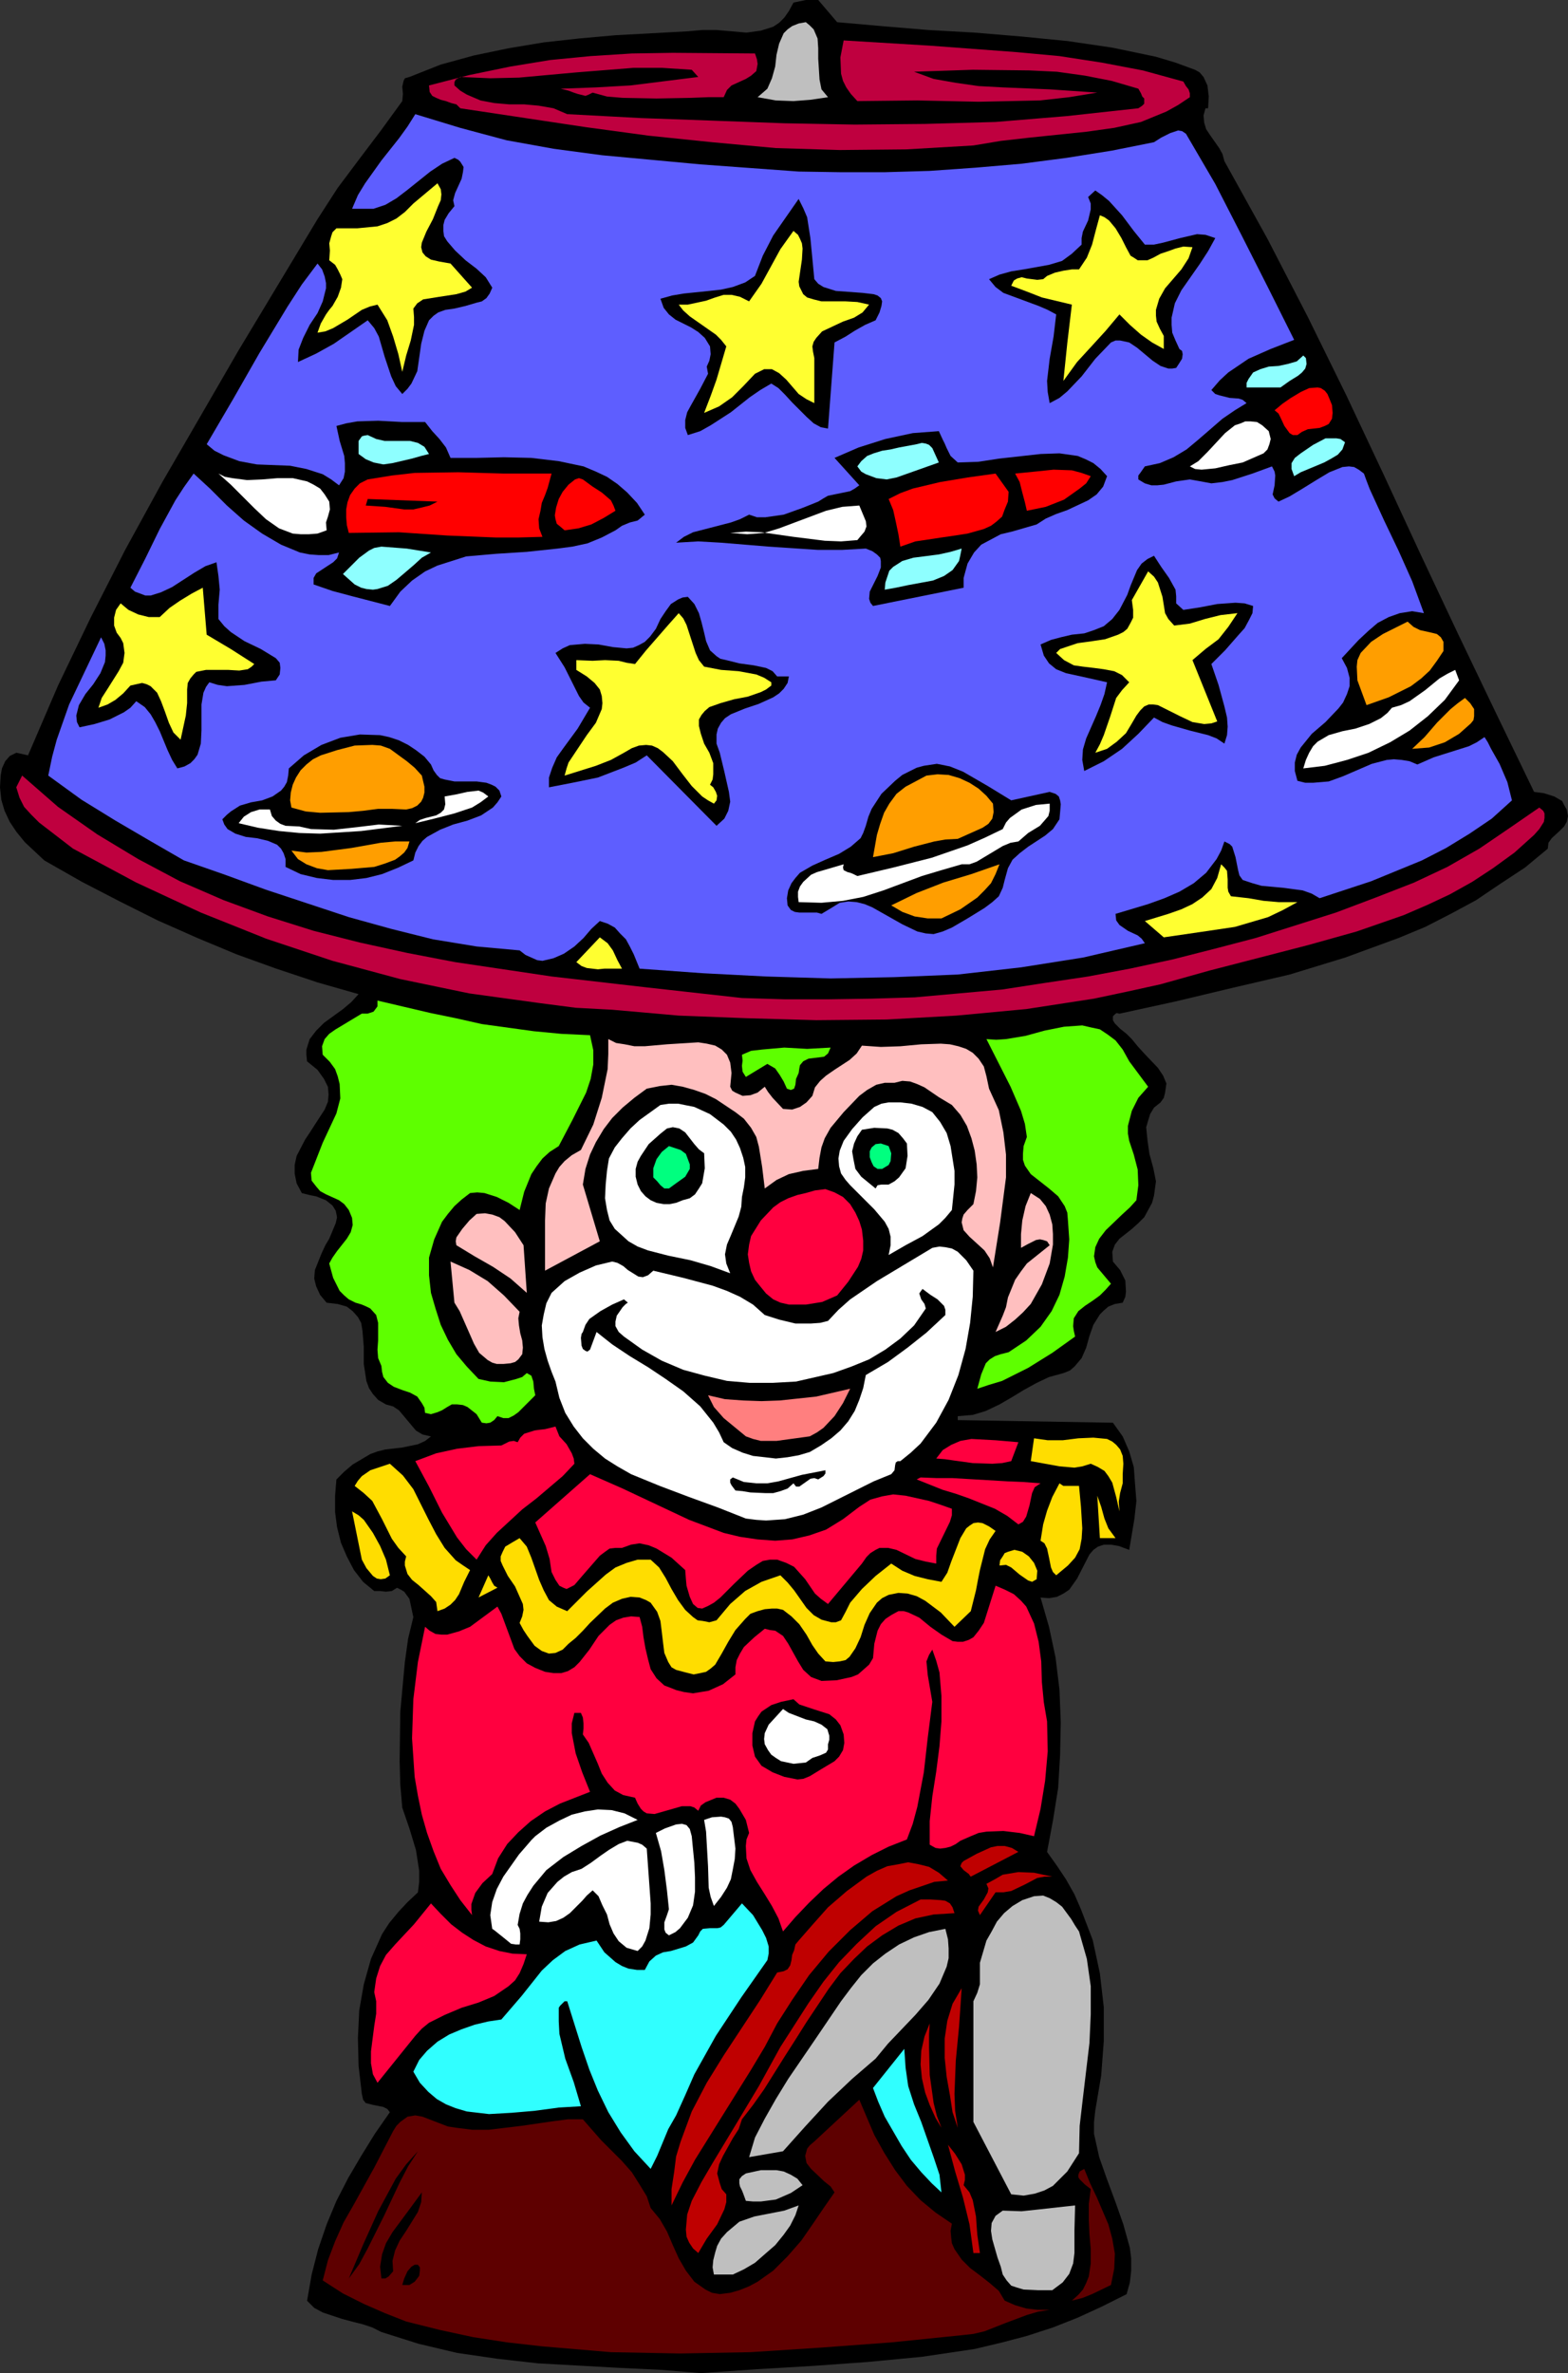
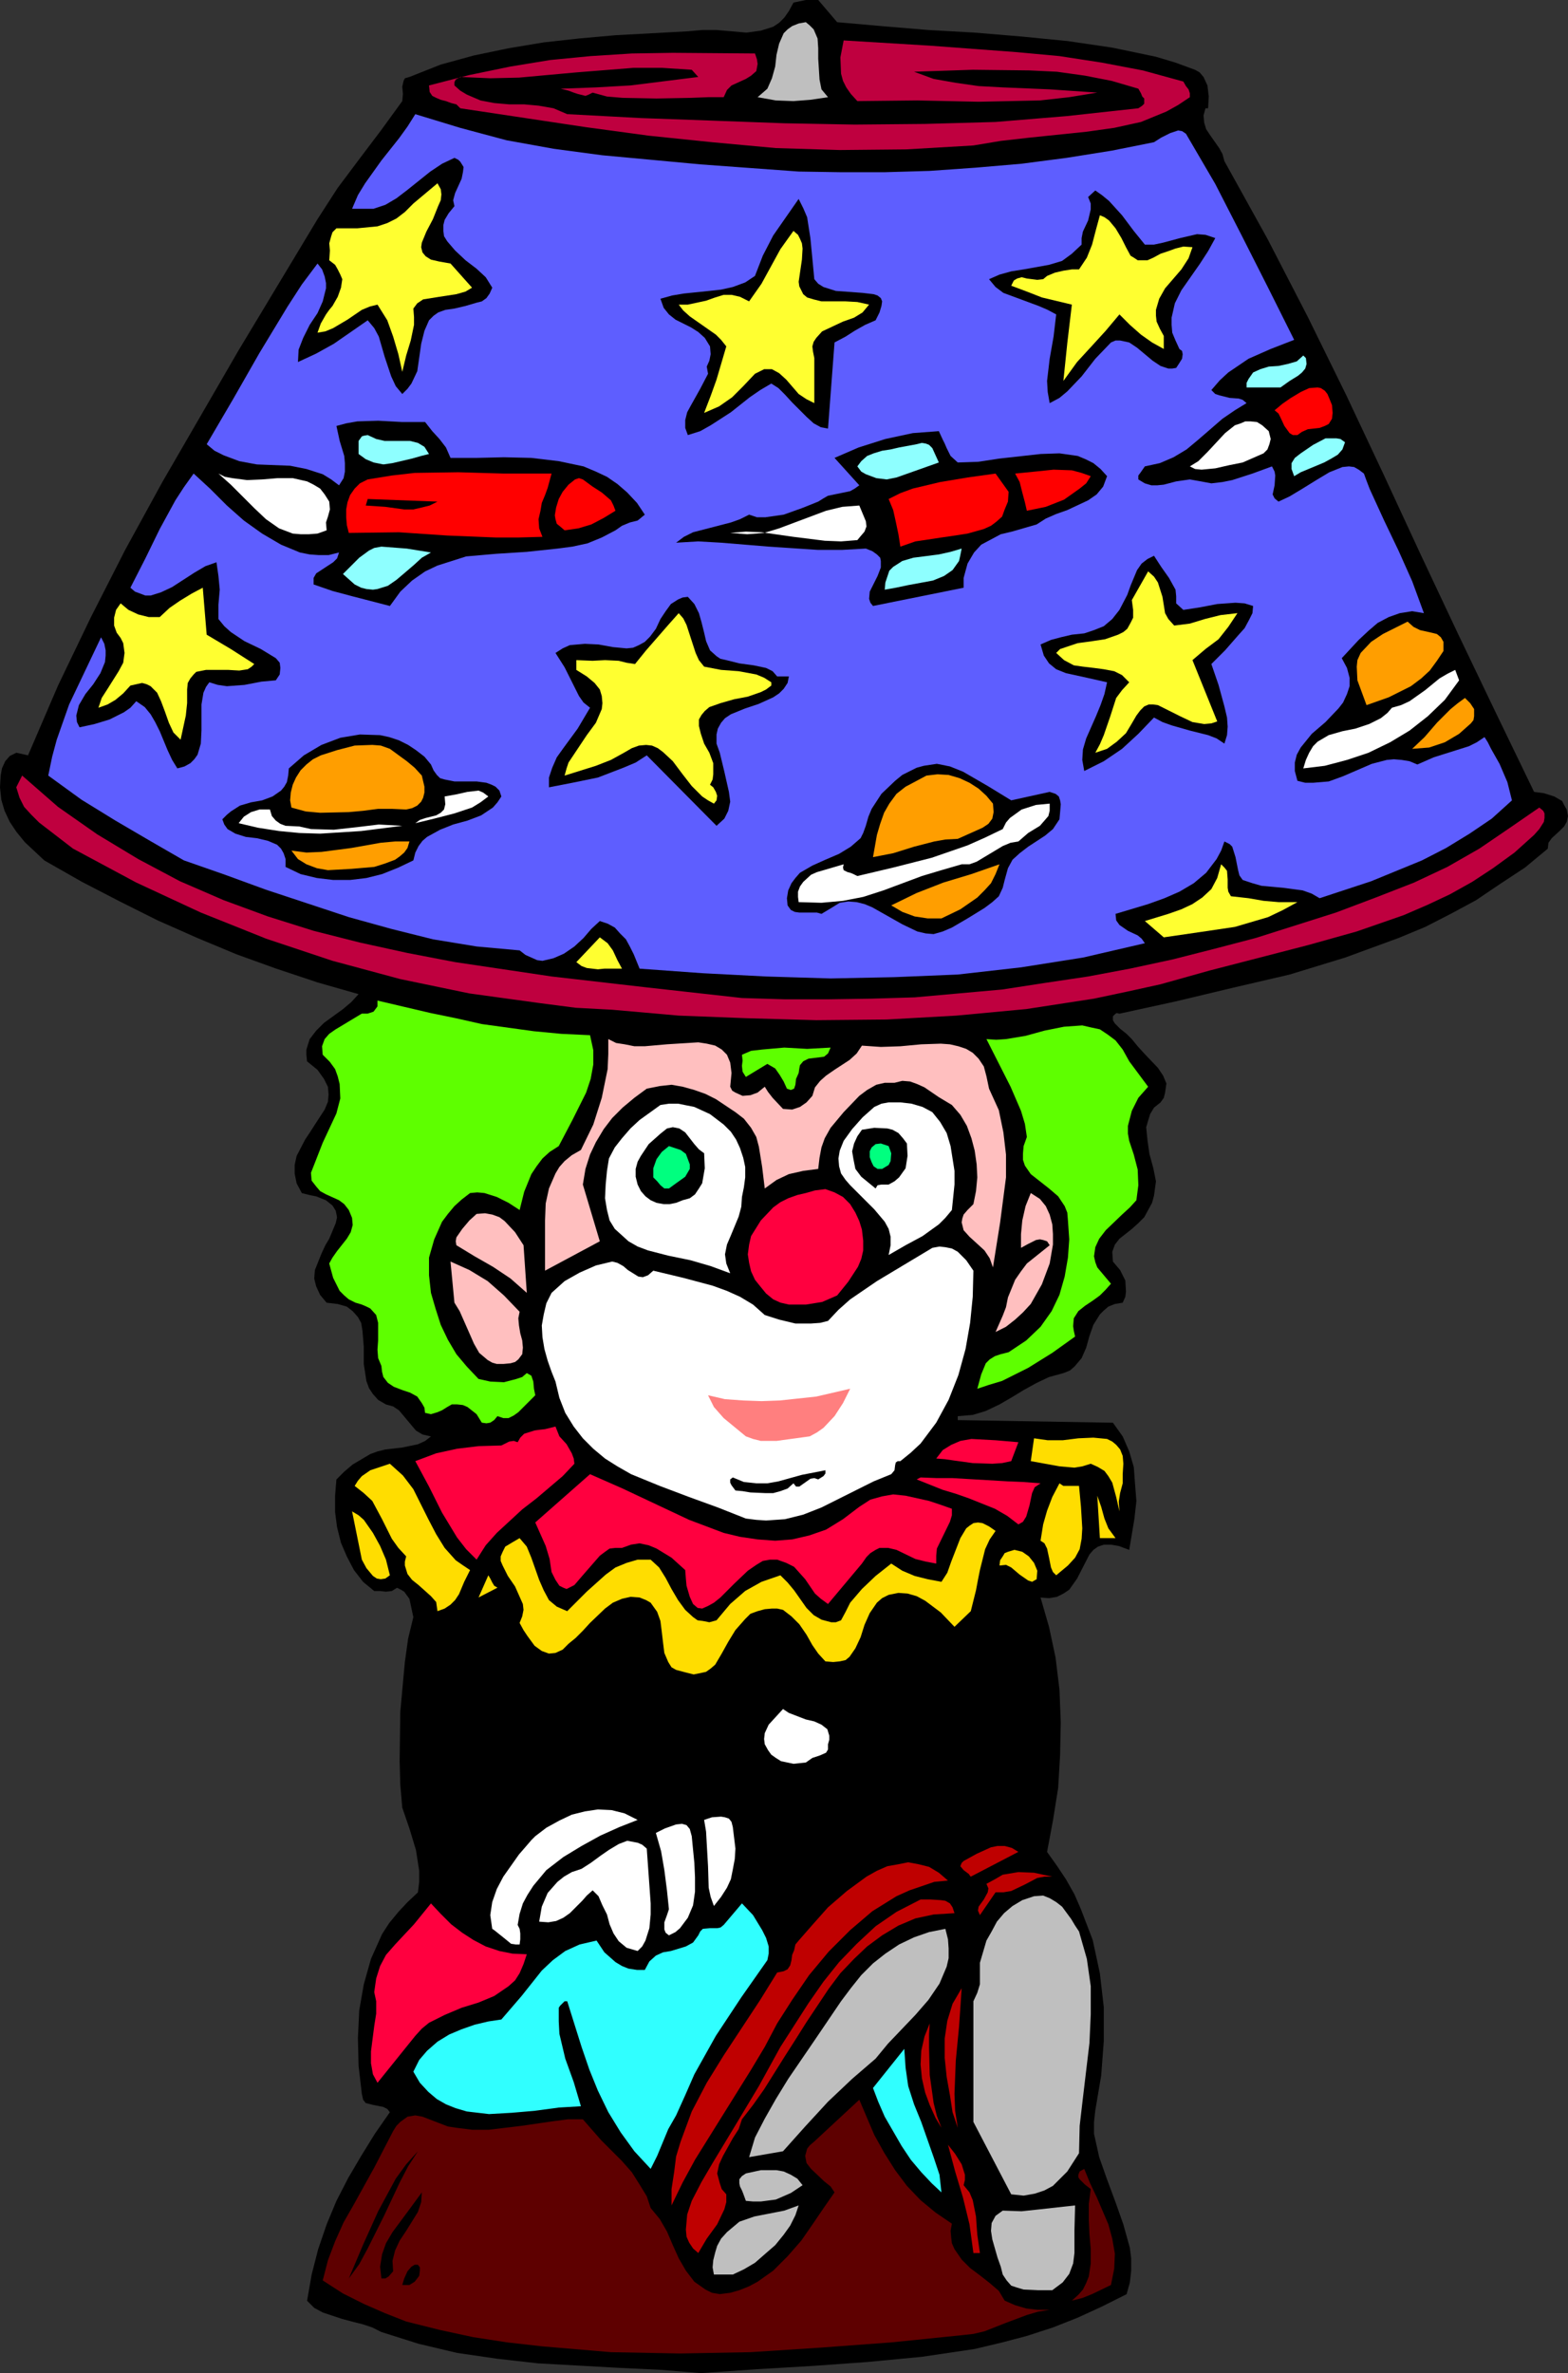
<svg xmlns="http://www.w3.org/2000/svg" xmlns:ns1="http://sodipodi.sourceforge.net/DTD/sodipodi-0.dtd" xmlns:ns2="http://www.inkscape.org/namespaces/inkscape" version="1.0" width="102.814mm" height="155.54mm" id="svg102" ns1:docname="Lamp - Clown.wmf">
  <rect width="100%" height="100%" fill="#333333" stroke="none" />
  <ns1:namedview id="namedview102" pagecolor="#ffffff" bordercolor="#000000" borderopacity="0.25" ns2:showpageshadow="2" ns2:pageopacity="0.0" ns2:pagecheckerboard="0" ns2:deskcolor="#d1d1d1" ns2:document-units="mm" />
  <defs id="defs1">
    <pattern id="WMFhbasepattern" patternUnits="userSpaceOnUse" width="6" height="6" x="0" y="0" />
  </defs>
  <path style="fill:#000000;fill-opacity:1;fill-rule:evenodd;stroke:none" d="m 207.462,5.494 10.987,0.97 11.633,0.97 11.472,0.646 11.633,0.97 11.472,1.131 10.987,1.616 10.826,2.262 4.847,1.454 4.847,1.778 1.131,0.646 0.969,1.131 0.969,2.101 0.323,2.747 -0.162,2.909 h -0.646 l -0.485,1.778 0.162,1.778 0.485,1.616 0.969,1.454 2.262,3.232 0.808,1.454 0.485,1.778 10.664,19.229 10.018,19.391 9.533,19.391 9.21,19.553 9.21,19.876 9.21,19.553 9.371,19.553 9.533,19.714 2.424,0.323 2.585,0.808 1.939,1.131 0.485,0.97 0.646,1.131 0.323,1.616 -0.323,1.454 -0.646,1.131 -0.969,0.97 -2.1,1.939 -0.808,1.131 -0.162,1.454 -5.655,4.686 -6.14,4.04 -5.978,4.04 -6.301,3.393 -6.301,3.232 -6.625,2.747 -13.249,4.848 -13.734,4.201 -13.895,3.232 -14.219,3.393 -14.057,3.07 -0.646,-0.162 -0.323,0.162 -0.646,0.646 v 0.97 l 0.485,0.808 1.293,1.293 1.616,1.293 1.293,1.293 1.454,1.778 1.616,1.778 3.393,3.555 1.293,1.939 0.808,1.939 -0.323,2.262 -0.323,1.293 -0.808,1.131 -1.616,1.293 -0.969,1.616 -0.485,1.616 -0.485,1.616 0.323,3.232 0.485,3.393 0.969,3.555 0.646,3.232 -0.485,3.555 -0.485,1.778 -0.969,1.778 -0.969,1.778 -1.454,1.454 -1.616,1.454 -3.07,2.424 -1.131,1.454 -0.646,1.778 0.162,2.424 1.777,2.101 1.293,2.585 0.162,2.747 -0.162,1.293 -0.646,1.454 -1.939,0.323 -1.616,0.646 -1.131,0.97 -0.969,0.97 -1.616,2.585 -0.969,2.747 -0.808,2.909 -1.131,2.585 -1.777,2.101 -1.131,0.97 -1.616,0.646 -3.555,0.97 -3.07,1.454 -3.232,1.778 -2.908,1.778 -3.07,1.778 -3.393,1.616 -3.232,0.97 -3.716,0.323 v 0.97 l 38.455,0.646 2.424,3.393 1.616,3.717 1.131,3.878 0.323,4.363 0.323,4.04 -0.485,4.363 -0.646,3.878 -0.646,3.878 -2.585,-0.97 -1.939,-0.323 h -1.777 l -1.454,0.485 -1.131,0.808 -0.969,1.131 -3.07,5.979 -1.939,2.747 -1.454,0.97 -1.616,0.808 -1.939,0.323 -2.1,-0.162 2.1,7.272 1.616,7.595 0.969,7.918 0.323,8.08 -0.162,8.08 -0.485,8.241 -1.293,8.08 -1.454,7.756 2.424,3.393 2.262,3.393 2.1,3.717 1.616,3.717 2.908,7.595 1.777,8.241 0.969,8.403 v 8.403 l -0.646,8.564 -1.454,8.564 -0.323,2.909 v 2.909 l 1.293,5.817 1.939,5.494 2.1,5.656 1.939,5.494 1.616,5.817 0.323,2.585 v 3.07 l -0.323,2.909 -0.808,2.909 -6.14,3.07 -5.978,2.747 -6.14,2.424 -6.463,2.101 -6.14,1.616 -6.786,1.616 -13.088,1.939 -13.572,1.293 -13.572,0.97 -13.734,0.808 -13.895,0.97 -9.856,-0.808 -10.179,-0.485 -20.358,-1.131 -10.018,-1.131 -10.018,-1.454 -9.533,-2.262 -9.21,-2.909 -2.262,-1.131 -2.424,-0.808 -2.585,-0.646 -2.424,-0.646 -4.847,-1.616 -2.1,-1.131 -1.777,-1.778 1.131,-6.464 1.616,-6.302 2.1,-6.14 2.424,-5.817 2.908,-5.656 3.231,-5.494 3.393,-5.494 3.716,-5.333 -0.646,-0.808 -0.969,-0.485 -2.424,-0.485 -1.939,-0.485 -0.646,-0.808 -0.323,-1.454 -0.808,-6.948 -0.162,-6.948 0.323,-6.787 1.131,-6.464 1.777,-6.302 2.747,-6.14 1.777,-2.747 2.262,-2.747 2.262,-2.424 2.585,-2.424 0.323,-2.585 v -2.747 l -0.808,-5.171 -1.616,-5.332 -1.777,-5.171 -0.485,-5.656 -0.162,-5.817 0.162,-12.281 1.131,-12.281 0.808,-5.817 1.293,-5.333 -0.485,-2.262 -0.485,-2.262 -1.293,-1.778 -0.808,-0.485 -0.969,-0.485 -1.293,0.808 -1.454,0.162 -1.454,-0.162 h -1.454 l -2.747,-2.262 -2.262,-2.909 -1.777,-3.393 -1.454,-3.393 -0.969,-3.878 -0.485,-3.717 v -4.04 l 0.323,-4.04 1.939,-1.939 2.1,-1.778 4.363,-2.585 1.777,-0.646 1.939,-0.485 4.201,-0.485 3.878,-0.808 1.777,-0.808 1.454,-1.131 -2.1,-0.485 -1.616,-0.97 -4.201,-5.009 -1.454,-0.97 -1.777,-0.485 -1.939,-1.131 -1.293,-1.454 -0.969,-1.454 -0.646,-1.778 -0.646,-4.201 v -4.201 l -0.323,-4.04 -0.323,-1.939 -0.808,-1.454 -1.293,-1.454 -1.454,-1.131 -2.262,-0.646 -2.747,-0.323 -1.616,-1.939 -0.969,-2.101 -0.485,-1.939 0.162,-2.101 1.616,-4.04 0.969,-2.101 0.969,-1.616 1.616,-3.878 0.323,-1.454 -0.323,-1.616 -0.808,-1.293 -1.616,-1.293 -2.424,-0.97 -1.616,-0.323 -1.939,-0.485 -1.293,-2.424 -0.485,-2.424 v -2.101 l 0.485,-2.262 2.1,-4.04 1.293,-1.939 1.131,-1.778 2.424,-3.717 0.808,-1.939 0.162,-1.778 -0.162,-1.939 -0.969,-1.939 -1.616,-2.262 -2.585,-2.101 -0.162,-1.616 v -1.293 l 0.808,-2.585 1.616,-2.101 1.939,-1.939 4.686,-3.393 2.1,-1.778 1.777,-1.939 -10.179,-2.909 -10.179,-3.393 -9.856,-3.555 -9.694,-4.04 -9.856,-4.363 -9.371,-4.686 -9.371,-4.848 -9.371,-5.332 L 6.14,208.614 4.039,206.029 2.424,203.605 1.131,200.858 0.323,198.111 0,195.04 l 0.162,-2.909 0.323,-1.778 0.808,-1.778 1.131,-1.293 1.616,-0.808 2.908,0.646 7.432,-17.29 8.079,-16.805 8.563,-16.805 9.21,-16.805 18.904,-32.641 19.551,-32.48 5.009,-7.756 5.332,-7.11 5.494,-7.272 5.17,-7.11 0.162,-1.778 -0.162,-1.778 0.323,-1.454 0.323,-0.646 1.131,-0.323 7.756,-3.07 8.24,-2.262 8.563,-1.778 8.725,-1.454 8.725,-0.97 9.048,-0.808 17.935,-0.97 3.555,-0.323 h 3.555 l 3.716,0.323 3.716,0.323 3.555,-0.485 3.07,-0.97 1.454,-0.97 1.293,-1.293 1.131,-1.616 1.131,-2.101 L 199.707,0 h 3.07 z" id="path1" />
  <path style="fill:#bfbfbf;fill-opacity:1;fill-rule:evenodd;stroke:none" d="m 205.2,24.077 -4.363,0.646 -4.201,0.323 -4.363,-0.162 -4.524,-0.808 1.131,-0.97 1.293,-1.131 1.131,-2.585 0.808,-2.909 0.323,-2.909 0.646,-2.747 1.131,-2.585 0.969,-0.97 1.131,-0.808 1.616,-0.646 1.777,-0.323 0.969,0.808 0.969,0.97 0.969,2.262 0.162,2.424 v 2.585 l 0.323,5.171 0.485,2.424 z" id="path2" />
  <path style="fill:#bf003f;fill-opacity:1;fill-rule:evenodd;stroke:none" d="m 293.259,20.199 0.646,1.131 0.646,0.808 0.323,0.97 v 0.97 l -2.908,1.939 -2.908,1.616 -6.301,2.585 -6.625,1.454 -6.948,0.97 -14.057,1.454 -7.109,0.808 -6.786,1.131 -16.642,0.97 -16.481,0.162 -15.834,-0.485 -15.834,-1.454 -15.673,-1.616 -15.511,-2.101 -31.184,-4.686 -0.969,-0.97 -1.293,-0.323 -1.293,-0.485 -0.646,-0.162 -0.646,-0.162 -1.131,-0.485 -0.969,-0.485 -0.646,-0.97 -0.162,-1.616 10.018,-2.585 10.179,-2.101 9.856,-1.616 10.018,-0.97 10.179,-0.646 10.179,-0.162 20.358,0.162 0.485,1.454 0.162,1.131 -0.323,1.778 -1.293,1.131 -1.293,0.808 -3.555,1.616 -1.131,1.131 -0.808,1.778 h -3.878 l -4.201,0.162 -8.563,0.162 -8.402,-0.162 -3.878,-0.323 -3.555,-0.97 -0.969,0.485 -0.808,0.323 -1.939,-0.485 -0.969,-0.323 -1.293,-0.485 -1.939,-0.485 8.725,-0.323 8.563,-0.485 16.804,-2.101 -1.616,-1.778 -7.432,-0.485 h -6.948 l -14.219,1.131 -14.219,1.293 -7.109,0.162 -7.432,-0.323 -1.131,0.646 -0.323,0.646 v 0.808 l 1.454,1.293 1.616,0.97 3.393,1.454 3.393,0.646 3.716,0.323 h 3.716 l 3.555,0.323 3.716,0.646 3.393,1.454 18.258,0.97 17.935,0.646 17.612,0.646 17.45,0.323 17.45,-0.162 17.45,-0.485 17.612,-1.454 17.773,-1.939 0.969,-0.646 0.485,-0.485 v -1.293 l -0.485,-0.485 -0.323,-0.808 -0.646,-1.131 -6.625,-1.939 -6.625,-1.293 -6.948,-0.97 -6.786,-0.323 -14.057,-0.162 -14.542,0.485 4.847,1.778 5.494,0.97 5.655,0.808 5.978,0.323 11.633,0.485 11.795,0.808 -6.948,1.131 -7.271,0.808 -7.432,0.162 -7.756,0.162 -15.188,-0.323 -14.865,0.162 -1.616,-1.778 -1.131,-1.616 -0.808,-1.616 -0.485,-1.778 -0.162,-4.04 0.808,-4.201 21.328,1.293 21.651,1.616 10.502,0.97 10.502,1.616 10.179,1.939 z" id="path3" />
  <path style="fill:#5e5eff;fill-opacity:1;fill-rule:evenodd;stroke:none" d="m 197.929,42.498 10.341,0.162 h 10.987 l 11.149,-0.323 11.472,-0.808 11.31,-0.97 11.149,-1.454 11.149,-1.778 10.502,-2.101 1.777,-1.131 2.262,-1.131 1.939,-0.646 0.969,0.162 0.969,0.646 7.271,12.443 6.625,12.927 6.463,12.766 6.463,12.927 -5.817,2.262 -5.494,2.424 -5.009,3.393 -2.1,1.939 -2.1,2.424 0.969,0.97 0.969,0.323 2.585,0.646 2.262,0.162 0.969,0.323 0.969,0.808 -2.908,1.778 -3.07,2.101 -5.978,5.171 -2.908,2.424 -3.232,1.939 -3.393,1.454 -3.716,0.808 -1.131,1.616 -0.485,0.646 v 0.97 l 1.616,0.97 1.616,0.485 h 1.454 l 1.616,-0.162 3.07,-0.808 3.393,-0.485 2.747,0.485 2.585,0.485 2.747,-0.323 2.424,-0.485 5.009,-1.616 4.847,-1.778 0.646,1.293 0.162,0.97 -0.162,2.424 -0.485,2.262 0.485,0.97 0.969,0.808 2.747,-1.293 3.232,-1.939 3.393,-2.101 3.232,-1.939 3.232,-1.293 1.616,-0.162 1.293,0.162 1.131,0.646 1.293,0.97 0.646,1.778 0.808,2.101 3.555,7.756 3.555,7.433 3.393,7.595 2.908,7.918 -2.908,-0.485 -3.07,0.485 -2.747,0.97 -2.747,1.454 -2.262,1.939 -2.424,2.262 -4.201,4.525 1.293,2.424 0.646,2.424 v 2.101 l -0.646,1.939 -0.969,2.101 -1.131,1.454 -3.232,3.393 -3.393,2.909 -2.747,3.393 -0.969,1.778 -0.485,1.939 v 2.101 l 0.646,2.424 1.939,0.485 h 1.939 l 3.878,-0.323 3.555,-1.293 7.109,-3.07 3.716,-0.97 1.777,-0.162 1.939,0.162 1.939,0.323 1.939,0.808 4.039,-1.778 8.725,-2.747 1.939,-0.97 1.939,-1.293 0.808,1.293 0.808,1.616 2.1,3.717 1.939,4.525 1.131,4.525 -5.009,4.525 -5.494,3.717 -5.817,3.555 -5.978,3.07 -6.301,2.585 -6.301,2.585 -12.764,4.201 -1.939,-1.131 -2.262,-0.808 -4.847,-0.646 -5.332,-0.485 -2.262,-0.646 -2.424,-0.808 -0.808,-1.131 -0.323,-1.293 -0.646,-3.232 -0.808,-2.585 -0.646,-0.646 -1.293,-0.646 -0.808,2.262 -1.131,2.101 -2.585,3.393 -3.07,2.585 -3.555,2.101 -3.716,1.616 -4.039,1.454 -8.079,2.424 0.162,1.616 0.808,1.131 2.1,1.454 2.424,1.131 0.969,0.808 0.808,1.131 -15.35,3.555 -15.35,2.424 -15.673,1.778 -15.673,0.646 -15.834,0.323 -15.996,-0.485 -15.673,-0.808 -15.673,-1.131 -1.454,-3.555 -0.969,-1.939 -0.969,-1.778 -1.454,-1.454 -1.293,-1.454 -1.777,-0.97 -1.939,-0.646 -2.1,1.939 -1.939,2.262 -2.262,2.101 -2.585,1.778 -2.585,1.131 -2.747,0.646 -1.293,-0.162 -1.454,-0.646 -1.454,-0.646 -1.454,-1.131 -10.664,-0.97 -10.826,-1.778 -10.341,-2.585 -10.502,-2.909 -20.52,-6.787 -10.179,-3.717 -10.179,-3.555 -8.402,-4.848 -8.563,-5.009 -8.402,-5.171 -8.24,-5.979 0.969,-4.686 1.131,-4.201 3.07,-8.726 7.917,-16.644 0.808,1.616 0.323,1.616 v 1.293 l -0.162,1.616 -1.131,2.747 -1.777,2.747 -1.939,2.424 -1.616,2.747 -0.646,2.585 0.162,1.616 0.646,1.293 3.716,-0.808 3.716,-1.131 3.555,-1.778 1.616,-1.131 1.454,-1.616 2.1,1.454 1.454,1.778 1.131,1.939 1.131,2.262 1.939,4.686 1.131,2.424 1.293,2.101 1.777,-0.485 1.454,-0.808 0.969,-0.97 0.808,-1.131 0.808,-2.747 0.162,-3.232 v -6.464 l 0.485,-2.909 0.646,-1.454 0.808,-1.131 2.1,0.646 2.262,0.323 4.363,-0.323 4.201,-0.808 3.555,-0.323 0.969,-1.454 0.162,-1.616 -0.162,-1.293 -0.969,-1.131 -3.716,-2.262 -4.039,-1.939 -3.393,-2.262 -1.616,-1.454 -1.454,-1.778 v -3.555 l 0.323,-3.717 -0.323,-3.393 -0.485,-3.393 -2.747,0.97 -2.747,1.616 -5.494,3.555 -2.747,1.293 -2.585,0.808 h -1.293 l -1.293,-0.485 -1.293,-0.485 -1.131,-0.97 3.716,-7.272 3.555,-7.272 3.878,-7.11 2.1,-3.232 2.424,-3.393 4.039,3.717 4.201,4.201 4.201,3.717 4.524,3.232 4.686,2.747 4.686,1.939 2.424,0.485 2.262,0.162 h 2.424 l 2.585,-0.646 -0.485,1.454 -0.969,0.97 -4.201,2.747 -0.646,1.131 v 1.616 l 4.686,1.616 4.847,1.293 9.371,2.424 2.585,-3.555 2.908,-2.747 3.232,-2.262 3.07,-1.454 3.555,-1.131 3.555,-1.131 7.432,-0.646 7.594,-0.485 7.594,-0.808 3.716,-0.485 3.716,-0.808 3.555,-1.454 3.393,-1.778 1.616,-1.131 1.939,-0.808 1.939,-0.485 1.777,-1.454 -1.939,-2.909 -2.424,-2.585 -2.424,-2.101 -2.585,-1.778 -2.747,-1.293 -3.07,-1.293 -6.14,-1.293 -6.786,-0.808 -6.786,-0.162 -6.786,0.162 h -6.463 l -1.131,-2.585 -1.616,-2.101 -1.777,-1.939 -1.777,-2.262 h -5.655 l -5.978,-0.323 -5.17,0.162 -2.747,0.485 -2.424,0.646 0.808,3.717 1.131,3.717 0.162,1.778 v 2.101 l -0.323,1.616 -1.131,1.778 -1.939,-1.454 -2.1,-1.293 -4.039,-1.293 -4.039,-0.808 -8.24,-0.323 -4.363,-0.808 -3.878,-1.454 -2.262,-1.131 -1.939,-1.616 6.625,-11.311 6.463,-11.311 6.948,-11.473 3.555,-5.494 3.878,-5.171 1.131,1.454 0.646,1.778 0.323,1.616 v 1.293 l -0.808,3.232 -1.293,2.909 -1.939,2.909 -1.616,3.232 -1.131,2.909 -0.162,3.07 4.524,-2.101 4.363,-2.424 8.402,-5.817 1.616,1.939 1.131,2.101 1.454,5.009 1.616,4.848 1.131,2.424 1.616,1.939 1.293,-1.293 0.969,-1.293 1.454,-3.07 0.485,-3.393 0.485,-3.393 0.808,-3.232 1.131,-2.585 1.131,-1.131 1.131,-0.808 1.777,-0.646 2.262,-0.323 2.747,-0.646 2.747,-0.808 1.293,-0.323 1.131,-0.808 0.808,-1.131 0.646,-1.454 -1.616,-2.585 -2.262,-2.101 -2.747,-2.101 -2.585,-2.424 -1.939,-2.262 -0.808,-1.293 -0.162,-1.293 v -1.454 l 0.323,-1.293 0.969,-1.616 1.454,-1.778 -0.323,-1.454 0.485,-1.778 1.616,-3.555 0.323,-1.616 0.162,-1.293 -0.808,-1.293 -0.485,-0.485 -0.969,-0.485 -3.07,1.454 -2.908,1.939 -5.655,4.525 -2.747,2.101 -2.747,1.616 -2.908,0.97 H 89.674 87.25 l 1.454,-3.393 1.777,-2.909 4.039,-5.656 4.363,-5.494 2.1,-2.909 1.939,-3.07 11.149,3.393 11.472,3.07 11.633,2.101 12.118,1.616 24.398,2.262 z" id="path4" />
  <path style="fill:#ffff30;fill-opacity:1;fill-rule:evenodd;stroke:none" d="m 111.648,65.283 5.332,5.979 -1.616,0.97 -2.262,0.646 -2.1,0.323 -2.1,0.323 -4.039,0.646 -1.454,0.97 -0.969,1.293 0.162,2.101 v 1.939 l -0.808,3.878 -1.131,3.717 -0.969,4.04 -0.969,-4.363 -1.293,-4.363 -1.454,-4.04 -2.424,-3.878 -1.939,0.485 -1.939,0.808 -3.555,2.424 -3.555,2.101 -1.939,0.808 -1.939,0.323 0.808,-2.262 1.293,-2.262 0.808,-1.131 0.808,-0.97 1.293,-2.262 0.808,-2.262 0.323,-2.101 -0.485,-1.131 -0.646,-1.293 -0.646,-1.131 -1.454,-1.131 0.162,-2.424 -0.162,-1.778 0.485,-1.778 0.323,-0.97 0.969,-0.97 h 5.17 l 5.009,-0.485 2.424,-0.808 2.262,-1.131 2.1,-1.616 2.1,-2.101 5.978,-5.009 0.808,1.454 0.162,1.293 -0.162,1.454 -0.646,1.454 -1.293,3.232 -1.616,3.07 -1.131,2.747 -0.162,1.131 0.323,1.293 0.808,0.97 1.293,0.808 2.1,0.485 z" id="path5" />
  <path style="fill:#000000;fill-opacity:1;fill-rule:evenodd;stroke:none" d="m 283.726,60.597 h 2.262 l 2.262,-0.485 4.201,-1.131 4.201,-0.97 2.1,0.162 2.424,0.808 -1.777,3.232 -2.1,3.232 -4.524,6.464 -1.616,3.232 -0.808,3.555 v 1.778 l 0.162,1.939 0.808,1.939 0.969,2.101 0.646,0.485 0.162,0.808 -0.162,1.131 -0.808,1.293 -0.646,0.97 -0.969,0.162 h -0.969 l -1.939,-0.646 -1.939,-1.293 -3.878,-3.232 -1.939,-1.293 -2.262,-0.485 h -1.131 l -1.131,0.485 -3.878,4.04 -3.393,4.363 -3.555,3.717 -1.939,1.616 -2.424,1.293 -0.485,-2.747 -0.162,-2.747 0.646,-5.494 0.969,-5.494 0.646,-5.494 -2.1,-1.131 -2.262,-0.97 -4.363,-1.616 -4.363,-1.616 -1.939,-1.454 -1.616,-1.939 2.585,-1.131 2.908,-0.808 3.07,-0.485 6.301,-1.131 3.232,-0.97 2.424,-1.778 2.424,-2.262 v -1.616 l 0.323,-1.616 1.293,-2.747 0.646,-2.747 v -1.454 l -0.646,-1.616 1.777,-1.616 1.616,1.131 1.777,1.454 3.231,3.555 1.454,1.939 1.454,1.939 z" id="path6" />
  <path style="fill:#000000;fill-opacity:1;fill-rule:evenodd;stroke:none" d="m 201.807,69.161 0.969,1.131 1.293,0.808 3.07,0.97 6.625,0.485 2.747,0.323 0.969,0.323 0.808,0.646 0.323,0.808 -0.162,1.131 -0.485,1.616 -0.969,1.939 -2.585,1.131 -2.585,1.454 -2.262,1.454 -2.747,1.454 -1.616,21.33 -1.777,-0.323 -1.777,-0.97 -1.777,-1.616 -3.555,-3.555 -1.777,-1.939 -1.616,-1.616 -1.777,-1.131 -2.747,1.616 -2.585,1.778 -4.686,3.717 -5.009,3.232 -2.585,1.454 -3.07,0.97 -0.646,-1.778 v -1.939 l 0.485,-1.939 0.969,-1.778 2.262,-4.04 1.939,-3.717 -0.323,-1.778 0.646,-1.454 0.323,-1.616 -0.162,-1.939 -1.293,-2.101 -1.616,-1.454 -1.777,-1.131 -3.878,-1.939 -1.616,-1.293 -1.293,-1.616 -0.808,-2.262 2.908,-0.808 2.908,-0.485 6.301,-0.646 2.908,-0.323 2.908,-0.646 3.07,-1.131 2.424,-1.616 1.939,-5.009 2.585,-5.009 6.301,-9.049 1.131,2.262 0.969,2.262 0.808,5.171 0.485,5.009 z" id="path7" />
  <path style="fill:#ffff30;fill-opacity:1;fill-rule:evenodd;stroke:none" d="m 287.603,62.859 1.939,-0.646 1.777,-0.646 1.939,-0.485 2.262,0.162 -0.969,2.747 -1.777,2.747 -4.039,4.686 -1.454,2.585 -0.808,2.747 v 1.454 l 0.162,1.454 0.808,1.778 0.969,1.778 v 3.232 l -2.908,-1.616 -2.747,-1.939 -2.747,-2.424 -2.585,-2.585 -3.393,4.04 -3.393,3.717 -3.716,4.04 -3.393,4.686 0.969,-9.372 1.131,-9.534 -7.432,-1.778 -3.716,-1.454 -3.878,-1.454 0.646,-1.293 0.808,-0.485 1.131,-0.323 1.293,0.323 2.585,0.323 1.454,-0.162 0.969,-0.808 1.939,-0.808 2.1,-0.485 2.1,-0.323 h 1.777 l 1.939,-2.909 1.293,-3.232 0.969,-3.717 0.969,-3.555 1.131,0.485 1.131,0.808 1.616,1.939 1.454,2.424 1.131,2.262 1.131,2.101 0.808,0.485 0.969,0.646 h 2.424 l 1.454,-0.646 z" id="path8" />
  <path style="fill:#ffff30;fill-opacity:1;fill-rule:evenodd;stroke:none" d="m 203.584,74.655 h 5.978 l 2.908,0.162 2.908,0.646 -1.616,1.939 -2.1,1.293 -2.747,0.97 -5.17,2.424 -1.454,1.616 -0.646,0.97 -0.323,1.131 0.162,1.293 0.323,1.616 v 11.15 l -1.939,-0.97 -1.939,-1.293 -3.07,-3.555 -1.777,-1.616 -1.777,-0.97 h -1.939 l -0.969,0.485 -1.293,0.646 -2.908,3.07 -2.747,2.747 -3.232,2.262 -3.716,1.616 1.616,-4.201 1.454,-4.04 2.424,-8.241 -1.293,-1.616 -1.293,-1.293 -3.232,-2.262 -3.231,-2.262 -1.616,-1.454 -1.131,-1.454 h 2.262 l 2.262,-0.485 2.262,-0.485 2.262,-0.808 2.1,-0.646 h 1.939 l 2.1,0.485 2.262,1.131 3.07,-4.363 4.686,-8.564 3.232,-4.525 1.131,0.97 0.485,0.97 0.485,1.131 0.162,1.293 -0.162,2.747 -0.808,5.494 0.162,1.131 0.485,0.97 0.485,0.97 0.969,0.808 1.616,0.485 z" id="path9" />
  <path style="fill:#8effff;fill-opacity:1;fill-rule:evenodd;stroke:none" d="m 323.635,88.714 0.162,1.454 -0.323,1.131 -0.808,0.97 -0.969,0.808 -2.1,1.293 -2.262,1.616 h -8.402 v -1.131 l 0.485,-0.97 1.131,-1.616 1.777,-0.808 2.1,-0.646 2.424,-0.162 2.262,-0.485 2.262,-0.646 1.616,-1.454 z" id="path10" />
  <path style="fill:#ff0000;fill-opacity:1;fill-rule:evenodd;stroke:none" d="m 330.259,102.287 -0.162,1.454 -0.808,1.293 -0.969,0.485 -1.293,0.485 -2.908,0.323 -1.454,0.646 -1.131,0.808 h -1.131 l -0.808,-0.485 -1.293,-1.778 -0.969,-2.101 -0.485,-0.97 -0.969,-0.808 1.939,-1.616 2.1,-1.454 2.424,-1.454 2.1,-0.97 2.1,-0.162 0.808,0.162 0.969,0.646 0.646,0.808 0.485,1.131 0.646,1.616 z" id="path11" />
  <path style="fill:#ffffff;fill-opacity:1;fill-rule:evenodd;stroke:none" d="m 314.425,106.812 0.485,1.939 -0.323,1.293 -0.485,1.293 -0.969,0.97 -5.17,2.262 -3.232,0.646 -3.555,0.808 -3.393,0.323 -1.616,-0.162 -1.293,-0.646 2.1,-1.293 2.262,-2.262 4.363,-4.686 2.424,-1.939 1.454,-0.485 1.131,-0.485 h 1.293 l 1.616,0.162 1.293,0.808 z" id="path12" />
  <path style="fill:#000000;fill-opacity:1;fill-rule:evenodd;stroke:none" d="m 237.354,114.568 5.009,-0.162 5.332,-0.808 10.179,-1.131 4.686,-0.162 4.524,0.646 1.939,0.808 1.939,0.97 1.777,1.454 1.616,1.778 -0.969,2.585 -1.616,1.939 -2.1,1.454 -5.17,2.424 -2.747,0.97 -2.585,1.131 -2.262,1.454 -6.14,1.778 -2.747,0.646 -2.424,1.293 -2.424,1.293 -1.777,1.939 -1.616,2.747 -0.969,3.555 v 2.424 l -22.459,4.525 -0.646,-0.808 -0.323,-0.97 0.162,-1.778 1.939,-3.878 0.808,-2.101 v -1.616 l -0.162,-0.808 -0.808,-0.808 -1.131,-0.808 -1.616,-0.646 -5.817,0.323 h -6.14 l -12.118,-0.808 -11.795,-0.97 -5.655,-0.323 -5.494,0.323 1.939,-1.454 2.262,-1.131 9.371,-2.424 2.262,-0.808 2.262,-1.131 1.939,0.646 h 2.1 l 4.524,-0.646 4.524,-1.616 4.039,-1.616 1.293,-0.808 1.131,-0.646 5.494,-1.131 1.131,-0.646 1.131,-0.808 -6.14,-6.787 5.978,-2.585 6.625,-2.101 6.786,-1.454 6.463,-0.485 0.969,2.101 0.485,0.97 0.485,1.131 0.969,1.939 z" id="path13" />
  <path style="fill:#8effff;fill-opacity:1;fill-rule:evenodd;stroke:none" d="m 106.316,112.467 -1.939,0.485 -2.262,0.646 -4.847,1.131 -2.262,0.323 -2.424,-0.485 -1.939,-0.808 -1.777,-1.293 v -3.232 l 0.808,-1.131 0.485,-0.162 0.969,-0.162 2.1,0.97 2.1,0.485 h 6.301 l 1.939,0.485 1.616,0.97 z" id="path14" />
  <path style="fill:#8effff;fill-opacity:1;fill-rule:evenodd;stroke:none" d="m 333.329,109.559 -0.646,1.778 -1.131,1.293 -1.616,0.97 -1.777,0.97 -3.878,1.616 -1.939,0.808 -1.616,0.97 -0.646,-1.778 v -1.454 l 0.808,-1.293 1.454,-1.131 3.07,-2.101 3.07,-1.616 h 2.747 l 0.969,0.162 z" id="path15" />
  <path style="fill:#8effff;fill-opacity:1;fill-rule:evenodd;stroke:none" d="m 232.668,114.568 -5.009,1.778 -5.494,1.939 -2.424,0.485 -2.585,-0.323 -2.585,-0.97 -1.131,-0.646 -0.969,-1.293 0.969,-1.293 1.454,-1.293 1.616,-0.646 2.1,-0.646 2.1,-0.323 2.1,-0.485 4.363,-0.808 1.293,-0.323 0.969,0.162 0.808,0.323 0.808,0.808 z" id="path16" />
  <path style="fill:#ff0000;fill-opacity:1;fill-rule:evenodd;stroke:none" d="m 270.315,117.962 -1.131,1.778 -1.616,1.293 -3.878,2.747 -4.524,1.778 -4.686,0.97 -0.485,-2.101 -0.646,-2.424 -0.646,-2.585 -1.131,-2.101 4.847,-0.485 4.686,-0.485 4.524,0.162 2.424,0.646 z" id="path17" />
  <path style="fill:#ff0000;fill-opacity:1;fill-rule:evenodd;stroke:none" d="m 136.692,117.315 -0.969,3.555 -0.646,1.778 -0.808,1.939 -0.323,1.939 -0.485,2.101 0.162,2.262 0.808,2.101 -5.817,0.162 h -5.817 l -11.957,-0.485 -11.957,-0.808 -12.441,0.162 -0.485,-1.939 -0.162,-1.939 v -1.939 l 0.323,-1.778 0.646,-1.778 1.131,-1.616 1.293,-1.293 1.939,-0.97 5.978,-0.97 5.655,-0.646 10.826,-0.162 11.149,0.323 z" id="path18" />
  <path style="fill:#ffffff;fill-opacity:1;fill-rule:evenodd;stroke:none" d="m 81.595,124.264 0.162,1.939 -0.485,1.778 -0.485,1.454 0.162,1.939 -2.262,0.808 -2.1,0.162 h -2.1 l -1.939,-0.162 -3.393,-1.293 -3.231,-2.262 -2.908,-2.747 -5.817,-5.817 -3.07,-2.747 1.616,0.808 1.777,0.323 3.716,0.485 3.716,-0.162 3.878,-0.323 h 3.716 l 3.555,0.808 1.616,0.808 1.616,0.97 1.131,1.454 z" id="path19" />
  <path style="fill:#ff0000;fill-opacity:1;fill-rule:evenodd;stroke:none" d="m 249.956,121.84 -0.162,2.424 -0.808,1.939 -0.646,1.778 -1.454,1.293 -1.293,0.97 -1.777,0.808 -4.039,1.131 -4.201,0.646 -2.262,0.323 -2.1,0.323 -4.363,0.646 -3.716,1.293 -0.485,-3.07 -0.646,-3.07 -0.646,-2.909 -1.131,-2.747 2.908,-1.454 3.07,-1.131 6.786,-1.616 6.786,-1.131 6.948,-0.97 z" id="path20" />
  <path style="fill:#ff0000;fill-opacity:1;fill-rule:evenodd;stroke:none" d="m 152.527,126.526 -2.908,1.778 -3.07,1.616 -3.232,0.97 -3.393,0.485 -1.131,-0.97 -0.808,-0.646 -0.323,-1.131 -0.162,-0.97 0.323,-1.939 0.646,-2.101 0.969,-1.778 1.454,-1.778 1.616,-1.293 0.969,-0.323 0.969,0.323 2.424,1.778 2.262,1.454 2.262,1.939 0.646,1.293 z" id="path21" />
  <path style="fill:#000000;fill-opacity:1;fill-rule:evenodd;stroke:none" d="m 108.417,124.264 -1.939,0.97 -1.939,0.485 -2.1,0.485 h -2.262 l -4.686,-0.646 -4.847,-0.323 0.485,-1.616 z" id="path22" />
  <path style="fill:#ffffff;fill-opacity:1;fill-rule:evenodd;stroke:none" d="m 214.572,129.111 0.162,1.293 -0.485,1.293 -0.969,1.131 -0.808,0.97 -4.039,0.323 -4.039,-0.162 -7.756,-0.97 -7.917,-1.131 -3.878,-0.162 -3.878,0.323 4.201,0.323 4.201,-0.323 3.716,-1.131 3.878,-1.454 7.756,-2.909 4.039,-0.97 4.201,-0.323 z" id="path23" />
  <path style="fill:#8effff;fill-opacity:1;fill-rule:evenodd;stroke:none" d="m 106.801,136.868 -2.262,1.293 -1.939,1.778 -2.262,1.939 -2.1,1.778 -2.1,1.454 -2.585,0.808 -1.131,0.162 -1.616,-0.162 -1.293,-0.323 -1.616,-0.808 -2.908,-2.585 1.939,-1.939 2.1,-2.101 2.424,-1.778 1.293,-0.646 1.777,-0.323 6.301,0.485 z" id="path24" />
  <path style="fill:#8effff;fill-opacity:1;fill-rule:evenodd;stroke:none" d="m 238.323,135.898 -0.323,1.616 -0.323,1.454 -1.616,2.262 -2.1,1.454 -2.747,1.131 -6.14,1.131 -3.07,0.646 -2.747,0.485 0.162,-1.778 0.485,-1.454 0.485,-1.454 0.969,-0.97 2.262,-1.454 2.747,-0.808 6.301,-0.808 2.908,-0.646 z" id="path25" />
  <path style="fill:#000000;fill-opacity:1;fill-rule:evenodd;stroke:none" d="m 293.259,151.088 4.201,-0.646 4.201,-0.808 4.524,-0.323 2.262,0.162 2.1,0.646 -0.162,1.778 -0.808,1.616 -1.131,2.101 -1.454,1.616 -3.393,3.878 -3.393,3.393 1.777,5.171 1.454,5.332 0.646,2.747 0.162,2.262 -0.162,2.101 -0.646,2.101 -1.939,-1.293 -2.1,-0.808 -4.524,-1.131 -4.524,-1.293 -2.262,-0.808 -2.1,-1.131 -3.878,4.04 -4.039,3.717 -4.524,3.07 -4.847,2.424 -0.485,-2.747 0.162,-2.585 0.808,-2.747 2.424,-5.494 1.131,-2.747 0.969,-2.747 0.646,-2.909 -5.009,-1.131 -5.17,-1.131 -2.424,-0.97 -1.777,-1.454 -1.293,-1.939 -0.808,-2.747 2.585,-1.131 2.424,-0.646 2.747,-0.646 3.07,-0.323 2.424,-0.808 2.424,-0.97 2.1,-1.778 1.777,-2.262 1.939,-3.717 0.808,-2.262 1.616,-3.878 1.131,-1.616 1.454,-1.131 1.616,-0.808 1.777,2.747 1.939,2.747 1.616,2.909 0.162,1.616 v 1.778 z" id="path26" />
  <path style="fill:#ffff30;fill-opacity:1;fill-rule:evenodd;stroke:none" d="m 290.996,154.966 3.878,-0.485 3.716,-1.131 3.878,-0.97 4.201,-0.485 -2.262,3.393 -2.424,3.07 -3.232,2.424 -3.232,2.747 6.14,15.19 -1.454,0.485 -1.777,0.162 -2.908,-0.485 -3.07,-1.454 -5.494,-2.747 -1.131,-0.162 h -1.131 l -1.131,0.485 -0.969,0.97 -0.969,1.293 -1.131,1.939 -1.454,2.424 -2.262,2.101 -2.424,1.778 -2.908,0.97 1.131,-2.101 0.969,-2.262 1.616,-4.686 1.454,-4.525 1.454,-1.939 1.777,-1.939 -1.777,-1.778 -1.939,-0.97 -2.585,-0.485 -2.424,-0.323 -2.747,-0.323 -2.262,-0.323 -2.424,-1.293 -1.939,-1.778 0.969,-0.97 1.454,-0.485 2.908,-0.97 3.555,-0.485 3.232,-0.485 3.231,-1.131 1.293,-0.646 0.969,-0.808 0.808,-1.454 0.646,-1.293 v -1.939 l -0.323,-2.424 4.039,-7.11 1.454,1.293 0.969,1.454 1.131,3.555 0.646,4.04 0.808,1.454 z" id="path27" />
  <path style="fill:#ffff30;fill-opacity:1;fill-rule:evenodd;stroke:none" d="m 51.219,157.228 5.978,3.555 5.817,3.717 -0.646,0.646 -0.969,0.646 -2.1,0.323 -2.747,-0.162 h -5.494 l -2.424,0.485 -0.646,0.646 -0.808,0.97 -0.646,1.131 -0.162,1.616 v 3.393 l -0.323,3.07 -1.293,5.979 -1.777,-1.778 -1.131,-2.424 -0.969,-2.747 -0.969,-2.585 -0.969,-2.101 -1.616,-1.616 -0.969,-0.485 -1.131,-0.323 -1.454,0.323 -1.454,0.323 -1.777,1.939 -1.939,1.616 -1.939,1.131 -2.262,0.808 0.808,-2.424 1.454,-2.262 2.747,-4.363 1.131,-2.101 0.323,-2.424 -0.323,-2.424 -0.646,-1.293 -0.969,-1.293 -0.646,-1.778 v -1.939 l 0.485,-1.939 1.131,-1.616 1.939,1.616 2.424,1.131 2.585,0.646 h 2.747 l 2.424,-2.262 2.585,-1.778 2.908,-1.778 2.747,-1.454 z" id="path28" />
  <path style="fill:#000000;fill-opacity:1;fill-rule:evenodd;stroke:none" d="m 179.994,163.53 3.232,0.808 3.555,0.485 3.07,0.646 1.616,0.808 1.131,1.293 h 2.908 l -0.323,1.616 -0.969,1.454 -1.131,1.131 -1.454,0.97 -3.555,1.616 -3.393,1.131 -3.555,1.454 -1.454,0.97 -0.969,1.131 -0.808,1.454 -0.323,1.454 v 2.262 l 0.808,2.262 1.131,4.686 1.131,5.009 0.323,2.424 -0.485,2.262 -0.969,1.939 -1.939,1.778 -17.289,-17.452 -2.747,1.778 -3.07,1.293 -6.301,2.424 -6.301,1.293 -5.817,1.131 v -2.424 l 0.808,-2.424 1.131,-2.585 1.616,-2.262 3.555,-4.848 3.07,-5.171 -1.616,-1.293 -1.131,-1.616 -3.555,-7.11 -2.262,-3.555 1.777,-1.131 1.777,-0.808 3.716,-0.323 3.393,0.162 3.555,0.646 3.393,0.323 1.616,-0.162 1.454,-0.646 1.454,-0.808 1.293,-1.293 1.454,-1.939 1.131,-2.424 1.293,-1.939 1.293,-1.778 1.777,-1.131 1.131,-0.485 1.293,-0.162 1.616,1.778 1.131,2.262 0.646,2.262 0.646,2.585 0.485,2.101 0.969,2.262 1.616,1.454 0.969,0.646 z" id="path29" />
  <path style="fill:#ffff30;fill-opacity:1;fill-rule:evenodd;stroke:none" d="m 174.501,165.146 4.201,0.808 4.363,0.323 4.363,0.808 1.939,0.808 1.777,1.131 v 0.808 l -1.293,0.97 -1.293,0.646 -3.232,1.131 -3.393,0.646 -3.393,0.97 -2.747,0.97 -1.131,0.97 -0.808,0.97 -0.646,1.131 v 1.616 l 0.485,1.939 0.808,2.424 1.293,2.262 0.969,2.585 v 2.747 l -0.162,1.293 -0.646,1.293 0.808,0.646 0.646,1.131 0.323,0.97 -0.162,1.131 -0.646,0.808 -1.454,-0.808 -1.454,-0.97 -2.585,-2.585 -2.262,-2.909 -2.424,-3.232 -2.424,-2.262 -1.293,-0.97 -1.454,-0.646 -1.454,-0.162 -1.777,0.162 -1.777,0.646 -1.939,1.131 -3.232,1.778 -3.716,1.454 -7.756,2.424 0.485,-1.778 0.485,-1.454 2.262,-3.393 2.262,-3.393 2.262,-3.07 1.454,-3.393 0.162,-1.454 -0.162,-1.778 -0.485,-1.616 -1.293,-1.616 -1.939,-1.616 -2.585,-1.616 v -2.424 l 4.039,0.162 3.07,-0.162 3.393,0.162 1.939,0.485 2.1,0.323 2.747,-3.393 5.494,-6.302 2.585,-2.909 1.131,1.293 0.808,1.616 2.262,6.948 0.808,1.778 z" id="path30" />
  <path style="fill:#ff9e00;fill-opacity:1;fill-rule:evenodd;stroke:none" d="m 357.727,161.268 -1.616,2.424 -1.777,2.424 -2.1,1.939 -2.585,1.939 -5.494,2.747 -5.494,1.939 -2.262,-6.14 -0.162,-3.393 0.162,-1.616 0.808,-1.778 2.585,-2.747 2.908,-1.939 6.14,-3.07 1.454,1.293 1.616,0.808 2.908,0.646 1.293,0.323 0.969,0.808 0.646,1.131 z" id="path31" />
  <path style="fill:#ffffff;fill-opacity:1;fill-rule:evenodd;stroke:none" d="m 361.605,168.54 -3.555,4.848 -4.201,4.04 -4.524,3.555 -4.847,2.909 -5.332,2.585 -5.332,1.778 -5.494,1.454 -5.332,0.646 0.646,-2.101 0.808,-1.778 0.969,-1.616 1.131,-1.131 2.747,-1.616 3.393,-0.97 3.231,-0.646 3.393,-1.131 2.908,-1.454 1.616,-1.293 1.131,-1.293 2.262,-0.646 2.1,-0.97 3.878,-2.747 3.555,-2.909 1.939,-1.131 1.939,-0.97 z" id="path32" />
  <path style="fill:#ff9e00;fill-opacity:1;fill-rule:evenodd;stroke:none" d="m 364.513,179.205 -2.908,2.585 -3.555,2.101 -3.878,1.293 -4.201,0.323 3.07,-2.909 3.07,-3.555 3.393,-3.393 1.777,-1.454 1.777,-1.293 1.293,1.293 0.969,1.454 v 1.778 l -0.162,0.97 z" id="path33" />
  <path style="fill:#000000;fill-opacity:1;fill-rule:evenodd;stroke:none" d="m 106.801,189.385 0.646,1.454 0.808,1.131 0.808,0.808 1.131,0.323 2.424,0.485 h 5.494 l 2.424,0.323 1.293,0.485 0.969,0.485 0.969,0.97 0.485,1.454 -0.969,1.454 -1.131,1.293 -2.908,1.939 -3.393,1.293 -3.555,0.97 -3.232,1.293 -3.232,1.778 -1.131,0.97 -0.969,1.293 -0.808,1.616 -0.485,1.939 -3.716,1.778 -4.039,1.616 -3.878,0.97 -4.039,0.485 h -4.201 l -4.039,-0.485 -4.039,-0.97 -3.716,-1.778 v -1.939 l -0.485,-1.454 -0.646,-1.131 -0.969,-0.97 -2.262,-0.97 -2.747,-0.646 -2.747,-0.323 -2.585,-0.808 -1.939,-1.131 -0.808,-1.131 -0.485,-1.293 1.131,-1.131 0.969,-0.808 2.262,-1.454 2.747,-0.808 2.747,-0.485 2.585,-0.97 2.1,-1.454 0.808,-0.97 0.646,-1.131 0.323,-1.616 0.162,-1.778 3.716,-3.232 4.363,-2.585 4.686,-1.778 4.847,-0.808 5.009,0.162 2.262,0.485 2.424,0.808 2.262,1.131 1.939,1.293 2.1,1.616 z" id="path34" />
  <path style="fill:#ff9e00;fill-opacity:1;fill-rule:evenodd;stroke:none" d="m 104.539,192.132 0.646,2.747 v 1.454 l -0.323,1.293 -0.485,0.97 -0.969,0.97 -1.293,0.646 -1.454,0.323 -3.555,-0.162 h -3.393 l -3.716,0.485 -3.555,0.323 -7.109,0.162 -3.555,-0.323 -3.555,-0.97 -0.323,-1.778 0.162,-1.939 0.485,-1.939 0.808,-1.778 1.131,-1.778 1.454,-1.454 1.616,-1.293 1.939,-0.97 4.039,-1.293 4.363,-1.131 4.363,-0.162 2.1,0.162 2.262,0.808 4.201,3.07 1.939,1.616 z" id="path35" />
  <path style="fill:#000000;fill-opacity:1;fill-rule:evenodd;stroke:none" d="m 260.136,196.172 1.454,0.485 0.808,0.646 0.323,0.97 0.162,0.97 -0.162,1.939 -0.162,1.778 -1.616,2.424 -1.939,1.616 -4.201,2.747 -2.1,1.616 -1.777,1.616 -1.131,2.101 -0.808,2.909 -0.485,1.939 -0.969,2.101 -1.616,1.454 -1.939,1.454 -4.201,2.585 -3.878,2.262 -2.262,0.97 -2.262,0.646 -1.939,-0.162 -2.1,-0.485 -3.716,-1.778 -7.432,-4.201 -1.939,-0.808 -1.939,-0.485 -2.1,-0.162 -2.1,0.323 -2.1,1.293 -2.424,1.454 -1.131,-0.323 h -4.363 l -1.131,-0.162 -0.969,-0.485 -0.808,-1.131 -0.162,-1.778 0.323,-1.939 0.808,-1.778 0.969,-1.293 1.131,-1.293 3.07,-1.778 3.231,-1.454 3.393,-1.454 2.908,-1.778 2.424,-2.101 0.646,-1.293 0.646,-1.778 0.646,-2.262 0.808,-1.939 2.424,-3.717 3.393,-3.232 1.777,-1.454 1.939,-0.97 1.616,-0.808 1.777,-0.485 3.232,-0.485 3.232,0.646 3.232,1.293 6.14,3.555 5.817,3.555 z" id="path36" />
  <path style="fill:#bf003f;fill-opacity:1;fill-rule:evenodd;stroke:none" d="m 183.872,247.234 10.664,0.323 h 10.664 l 10.826,-0.162 10.664,-0.323 21.651,-1.939 10.502,-1.616 10.826,-1.616 10.341,-1.939 10.502,-2.262 10.179,-2.585 10.502,-2.747 19.874,-6.302 9.856,-3.717 9.533,-3.717 8.24,-3.878 7.917,-4.525 7.594,-5.171 7.271,-5.009 0.969,0.808 0.323,0.646 v 1.131 l -0.162,0.97 -1.131,1.778 -1.293,1.454 -4.847,4.363 -5.332,3.878 -5.17,3.393 -5.494,3.07 -5.494,2.585 -5.978,2.585 -11.633,4.04 -12.118,3.393 -24.398,6.302 -12.118,3.393 -8.079,1.778 -8.402,1.778 -16.804,2.585 -17.289,1.616 -17.289,0.97 -17.45,0.162 -17.289,-0.485 -16.804,-0.646 -16.481,-1.454 -9.048,-0.485 -8.725,-1.131 -17.612,-2.424 -17.127,-3.555 -16.804,-4.525 -16.481,-5.494 -16.157,-6.464 -15.996,-7.433 -15.673,-8.403 -4.201,-3.232 -4.201,-3.232 -1.939,-1.939 -1.777,-1.939 -1.131,-2.262 -0.808,-2.585 1.454,-2.909 8.887,7.756 9.694,6.787 10.179,6.14 10.341,5.494 10.826,4.686 10.987,4.04 11.31,3.555 11.472,2.909 11.795,2.585 11.795,2.262 23.913,3.555 23.913,2.747 z" id="path37" />
  <path style="fill:#ff9e00;fill-opacity:1;fill-rule:evenodd;stroke:none" d="m 246.079,199.08 0.162,2.101 -0.323,1.616 -0.969,1.293 -1.454,0.97 -6.14,2.747 -3.07,0.162 -2.747,0.485 -5.009,1.293 -5.17,1.616 -5.009,0.97 0.969,-5.494 0.808,-2.747 0.969,-2.747 1.293,-2.262 1.777,-2.424 2.262,-1.778 2.747,-1.454 2.424,-1.293 2.747,-0.323 2.747,0.162 2.747,0.808 2.424,1.131 2.262,1.454 1.939,1.778 z" id="path38" />
  <path style="fill:#ffffff;fill-opacity:1;fill-rule:evenodd;stroke:none" d="m 121.02,197.303 -1.939,1.454 -2.1,1.293 -4.363,1.454 -5.009,1.293 -4.686,1.131 1.131,-0.808 1.454,-0.485 2.585,-0.646 1.131,-0.646 0.808,-0.808 0.323,-1.293 -0.162,-1.939 2.747,-0.485 2.908,-0.646 2.747,-0.323 1.131,0.485 z" id="path39" />
  <path style="fill:#ffffff;fill-opacity:1;fill-rule:evenodd;stroke:none" d="m 260.136,199.08 v 1.778 l -0.323,1.293 -0.969,1.131 -1.131,1.293 -2.908,1.778 -2.424,2.101 -1.939,0.323 -1.939,0.808 -3.232,1.939 -3.232,1.939 -1.777,0.646 h -1.939 l -5.009,1.454 -4.847,1.454 -9.533,3.555 -5.009,1.616 -5.009,0.97 -5.332,0.485 -5.655,-0.162 -0.162,-1.293 v -1.293 l 0.485,-1.293 0.808,-1.131 1.939,-1.778 1.454,-0.646 1.131,-0.323 5.494,-1.616 -0.162,0.808 0.162,0.646 0.969,0.485 0.646,0.162 0.808,0.323 0.969,0.485 8.887,-2.101 9.533,-2.424 8.887,-3.07 4.363,-1.939 4.363,-2.101 0.808,-1.616 0.969,-1.131 2.908,-2.101 3.555,-1.131 z" id="path40" />
  <path style="fill:#ffffff;fill-opacity:1;fill-rule:evenodd;stroke:none" d="m 66.892,200.535 0.485,1.616 0.969,1.131 1.131,0.808 1.293,0.485 3.393,0.162 2.908,0.646 5.655,0.162 5.817,-0.646 5.332,-0.646 5.817,0.323 -10.179,1.293 -10.179,0.646 -5.17,-0.162 -5.009,-0.485 -5.17,-0.808 -4.847,-1.131 1.293,-1.616 1.777,-1.131 2.1,-0.646 z" id="path41" />
  <path style="fill:#ff9e00;fill-opacity:1;fill-rule:evenodd;stroke:none" d="m 101.469,208.453 -0.485,1.616 -0.808,1.131 -1.131,0.97 -1.131,0.808 -2.585,0.97 -2.585,0.808 -5.655,0.485 -5.817,0.323 -2.747,-0.485 -2.585,-0.97 -2.1,-1.293 -1.616,-2.101 3.716,0.485 3.716,-0.162 7.432,-0.97 7.271,-1.293 3.555,-0.323 z" id="path42" />
  <path style="fill:#ff9e00;fill-opacity:1;fill-rule:evenodd;stroke:none" d="m 233.314,227.52 h -3.393 l -3.232,-0.485 -3.07,-1.131 -2.747,-1.616 6.301,-3.07 6.625,-2.585 6.948,-2.101 6.948,-2.424 -0.969,2.424 -1.131,2.262 -1.616,1.778 -1.777,1.778 -4.201,2.909 z" id="path43" />
  <path style="fill:#ffff30;fill-opacity:1;fill-rule:evenodd;stroke:none" d="m 305.053,222.026 4.363,0.485 3.716,0.646 3.716,0.323 h 4.686 l -3.555,1.939 -3.716,1.778 -8.24,2.424 -8.725,1.293 -8.887,1.293 -4.686,-4.04 5.817,-1.778 3.231,-1.131 2.747,-1.293 2.424,-1.616 2.262,-2.101 1.454,-2.747 0.969,-3.393 0.808,0.808 0.646,0.808 0.162,2.101 v 2.101 l 0.162,0.97 z" id="path44" />
  <path style="fill:#ffff30;fill-opacity:1;fill-rule:evenodd;stroke:none" d="m 154.143,239.963 h -4.363 l -1.616,0.162 -2.747,-0.323 -1.293,-0.485 -1.293,-0.97 5.817,-6.14 1.939,1.454 1.293,1.778 1.131,2.424 z" id="path45" />
  <path style="fill:#5eff00;fill-opacity:1;fill-rule:evenodd;stroke:none" d="m 146.225,256.445 0.808,3.717 v 3.555 l -0.646,3.555 -1.131,3.393 -3.393,6.787 -3.393,6.464 -2.262,1.454 -1.777,1.616 -1.454,1.939 -1.293,1.939 -1.777,4.363 -1.131,4.525 -2.747,-1.778 -2.908,-1.454 -3.07,-0.97 -1.777,-0.162 -1.777,0.162 -2.1,1.616 -1.777,1.616 -1.616,1.939 -1.454,1.939 -1.939,4.363 -1.293,4.525 v 4.363 l 0.485,4.363 1.131,3.878 1.293,4.04 1.777,3.717 2.1,3.555 2.585,3.07 2.908,3.07 2.908,0.646 3.393,0.162 3.07,-0.808 1.454,-0.485 1.131,-0.97 1.131,0.646 0.485,1.454 0.162,1.778 0.323,1.616 -4.201,4.201 -1.131,0.808 -1.293,0.646 h -1.293 l -1.454,-0.485 -0.808,0.97 -0.969,0.646 -0.969,0.162 -1.131,-0.162 -1.293,-2.101 -2.262,-1.778 -1.131,-0.485 -1.454,-0.162 h -1.293 l -1.131,0.646 -1.293,0.808 -1.131,0.485 -1.616,0.485 -1.454,-0.323 -0.162,-1.293 -0.646,-1.131 -1.131,-1.616 -1.777,-0.97 -1.939,-0.646 -2.1,-0.808 -1.454,-0.97 -1.131,-1.454 -0.323,-1.293 -0.162,-1.454 -0.808,-1.939 -0.162,-2.101 0.162,-2.262 v -4.363 l -0.485,-1.939 -1.454,-1.616 -0.969,-0.485 -1.131,-0.485 -1.616,-0.485 -1.616,-0.808 -1.131,-0.97 -1.131,-1.131 -1.616,-3.232 -0.969,-3.555 0.808,-1.454 1.131,-1.616 2.424,-3.07 0.969,-1.616 0.485,-1.778 -0.162,-1.778 -0.808,-1.939 -1.131,-1.454 -1.293,-0.97 -3.231,-1.454 -1.454,-0.808 -0.969,-1.131 -1.131,-1.454 -0.162,-1.939 1.454,-3.717 1.454,-3.717 3.393,-7.272 0.969,-3.717 -0.162,-3.555 -0.485,-1.939 -0.646,-1.778 -1.293,-1.778 -1.777,-1.778 -0.162,-2.101 0.646,-1.778 1.131,-1.293 1.616,-1.131 3.231,-1.939 3.231,-1.939 h 1.454 l 1.454,-0.485 0.969,-1.293 v -1.454 l 13.088,3.07 6.301,1.293 6.463,1.454 12.926,1.778 6.786,0.646 z" id="path46" />
  <path style="fill:#5eff00;fill-opacity:1;fill-rule:evenodd;stroke:none" d="m 284.533,269.211 -2.424,2.747 -1.616,3.232 -0.969,3.717 v 1.939 l 0.323,1.778 1.131,3.393 0.969,3.717 0.162,3.878 -0.485,3.717 -1.616,1.778 -1.939,1.778 -4.039,3.878 -1.616,2.101 -0.969,2.101 -0.323,2.262 0.323,1.454 0.485,1.293 3.393,4.04 -1.293,1.454 -1.454,1.454 -1.777,1.293 -1.939,1.293 -1.616,1.293 -1.131,1.778 -0.162,1.939 0.162,1.131 0.323,1.454 -5.655,4.04 -5.978,3.717 -6.463,3.232 -3.231,0.97 -2.908,0.97 0.969,-3.555 1.131,-2.747 0.969,-0.97 1.293,-0.808 1.454,-0.485 1.939,-0.485 4.363,-2.909 3.555,-3.393 2.747,-3.878 1.939,-4.04 1.293,-4.525 0.808,-4.686 0.323,-4.525 -0.323,-4.686 -0.162,-1.939 -0.646,-1.616 -1.616,-2.424 -2.262,-1.939 -2.262,-1.778 -2.262,-1.778 -1.454,-2.101 -0.485,-1.454 v -1.454 l 0.162,-1.939 0.808,-2.262 -0.485,-3.232 -0.969,-3.232 -2.585,-5.979 -5.978,-11.796 2.424,0.162 2.424,-0.162 4.847,-0.808 4.686,-1.293 4.847,-0.97 4.524,-0.323 2.1,0.485 2.262,0.485 1.939,1.293 1.939,1.454 1.777,2.262 1.616,2.909 z" id="path47" />
  <path style="fill:#ffbfbf;fill-opacity:1;fill-rule:evenodd;stroke:none" d="m 180.964,269.211 0.485,0.97 0.808,0.485 1.777,0.808 1.939,-0.162 1.777,-0.646 1.777,-1.454 0.808,1.293 1.131,1.454 2.585,2.747 2.262,0.162 1.939,-0.646 1.616,-1.131 1.454,-1.616 0.646,-2.101 1.293,-1.616 1.454,-1.293 2.1,-1.454 3.716,-2.424 1.777,-1.616 1.293,-1.939 4.686,0.323 4.847,-0.162 5.17,-0.485 4.847,-0.162 2.262,0.162 2.1,0.485 1.939,0.646 1.616,0.97 1.454,1.454 1.293,1.939 0.646,2.424 0.646,3.07 2.424,5.332 1.131,5.494 0.646,5.494 v 5.656 l -1.454,11.15 -1.777,11.15 -0.808,-2.262 -1.293,-1.939 -1.939,-1.778 -1.777,-1.616 -1.454,-1.616 -0.485,-1.939 0.162,-0.97 0.323,-0.97 0.969,-1.131 1.454,-1.454 0.646,-3.232 0.323,-3.393 -0.162,-3.232 -0.485,-3.393 -0.808,-3.07 -1.131,-3.07 -1.616,-2.747 -2.1,-2.424 -3.232,-1.939 -3.555,-2.424 -1.777,-0.808 -1.777,-0.646 -1.939,-0.162 -1.939,0.485 h -2.424 l -2.1,0.485 -2.262,1.293 -1.939,1.454 -3.878,4.04 -3.232,3.878 -1.454,2.585 -0.808,2.262 -0.485,2.585 -0.323,2.747 -3.716,0.485 -3.555,0.808 -3.07,1.454 -2.908,2.101 -0.646,-5.333 -0.808,-5.009 -0.646,-2.424 -1.293,-2.262 -1.777,-2.262 -2.1,-1.616 -4.847,-3.232 -2.585,-1.293 -2.747,-0.97 -2.908,-0.808 -2.747,-0.485 -2.908,0.323 -3.232,0.646 -3.07,2.262 -2.908,2.424 -2.585,2.585 -2.1,2.747 -1.939,3.232 -1.454,3.07 -1.131,3.555 -0.646,3.878 4.201,14.058 -13.572,7.272 v -12.443 l 0.162,-4.201 0.808,-3.717 1.616,-3.717 0.969,-1.616 1.293,-1.454 1.777,-1.454 2.262,-1.293 3.07,-6.302 2.1,-6.625 1.454,-7.11 0.162,-3.717 v -3.717 l 1.939,0.97 2.1,0.323 2.424,0.485 h 2.585 l 5.494,-0.485 5.17,-0.323 2.585,-0.162 2.1,0.323 2.1,0.485 1.616,0.97 1.293,1.293 0.808,1.939 0.323,2.585 z" id="path48" />
  <path style="fill:#5eff00;fill-opacity:1;fill-rule:evenodd;stroke:none" d="m 205.846,259.515 -0.646,1.454 -0.969,0.808 -2.585,0.323 -1.293,0.162 -1.293,0.646 -0.808,0.97 -0.162,0.808 -0.162,1.131 -0.646,1.454 -0.162,1.454 -0.323,0.97 -0.808,0.323 -0.969,-0.323 -0.808,-1.778 -0.969,-1.616 -1.131,-1.616 -1.939,-1.131 -5.332,3.232 -0.808,-1.293 -0.162,-1.454 0.162,-1.293 -0.162,-1.454 2.262,-0.97 2.747,-0.323 5.494,-0.485 5.655,0.323 z" id="path49" />
  <path style="fill:#ffffff;fill-opacity:1;fill-rule:evenodd;stroke:none" d="m 231.052,275.513 1.939,2.424 1.616,2.747 0.969,3.232 0.485,3.07 0.485,3.07 v 3.393 l -0.646,6.302 -1.616,1.939 -1.616,1.616 -4.039,2.909 -4.201,2.262 -4.201,2.424 0.485,-2.424 v -2.101 l -0.485,-1.939 -0.969,-1.778 -2.585,-3.07 -3.07,-3.07 -2.908,-2.909 -1.131,-1.293 -1.131,-1.616 -0.485,-1.778 -0.162,-1.939 0.323,-1.939 0.969,-2.424 2.1,-2.909 2.585,-2.909 2.908,-2.585 1.777,-0.808 1.777,-0.323 h 2.908 l 2.747,0.323 2.747,0.808 z" id="path50" />
  <path style="fill:#ffffff;fill-opacity:1;fill-rule:evenodd;stroke:none" d="m 179.348,278.583 1.777,1.778 1.293,1.939 0.969,2.101 0.808,2.424 0.485,2.262 v 2.585 l -0.323,2.424 -0.485,2.424 -0.162,2.424 -0.646,2.424 -1.939,4.686 -0.969,2.262 -0.485,2.424 0.323,2.262 0.969,2.424 -4.847,-1.778 -5.009,-1.454 -5.494,-1.131 -5.009,-1.293 -2.585,-0.97 -2.262,-1.293 -3.393,-3.07 -1.293,-2.101 -0.646,-2.585 -0.485,-2.909 0.162,-3.393 0.323,-3.393 0.485,-3.07 1.454,-2.747 1.777,-2.262 2.1,-2.424 2.262,-2.101 5.17,-3.717 2.1,-0.323 h 2.262 l 4.039,0.808 3.878,1.778 z" id="path51" />
  <path style="fill:#000000;fill-opacity:1;fill-rule:evenodd;stroke:none" d="m 174.501,285.693 0.162,3.717 -0.646,3.717 -0.808,1.293 -0.969,1.454 -1.293,0.97 -1.777,0.485 -1.616,0.646 -1.616,0.323 h -1.454 l -1.777,-0.323 -1.454,-0.646 -1.293,-0.97 -1.131,-1.293 -0.808,-1.616 -0.485,-1.939 v -1.939 l 0.485,-1.778 0.808,-1.454 1.939,-2.909 2.908,-2.585 0.808,-0.646 0.808,-0.646 1.454,-0.323 1.616,0.323 1.454,0.97 2.262,2.909 1.131,1.293 z" id="path52" />
  <path style="fill:#000000;fill-opacity:1;fill-rule:evenodd;stroke:none" d="m 224.751,283.269 0.162,3.07 -0.485,3.07 -1.616,2.262 -1.131,0.97 -1.454,0.808 h -1.777 l -0.969,0.162 -0.485,0.808 -3.555,-2.909 -1.454,-1.939 -0.485,-2.424 -0.323,-1.939 0.485,-1.939 0.808,-1.778 1.131,-1.616 3.07,-0.485 3.231,0.162 1.293,0.323 1.454,0.808 1.131,1.293 z" id="path53" />
  <path style="fill:#00ff7f;fill-opacity:1;fill-rule:evenodd;stroke:none" d="m 170.462,287.147 0.485,1.293 v 1.131 l -1.131,1.939 -2.262,1.616 -1.777,1.293 h -1.131 l -0.969,-0.808 -0.808,-0.97 -0.969,-0.97 v -2.262 l 0.808,-2.262 1.293,-1.778 1.777,-1.454 2.908,0.97 1.293,0.97 z" id="path54" />
  <path style="fill:#00ff7f;fill-opacity:1;fill-rule:evenodd;stroke:none" d="m 220.227,283.916 0.646,1.778 -0.162,1.939 -0.485,0.97 -0.808,0.485 -0.808,0.485 h -1.131 l -0.969,-0.646 -0.485,-0.97 -0.485,-1.293 v -1.454 l 0.485,-0.97 0.969,-0.808 1.293,-0.162 z" id="path55" />
  <path style="fill:#ff003f;fill-opacity:1;fill-rule:evenodd;stroke:none" d="m 213.602,304.599 0.323,2.747 v 2.424 l -0.485,2.101 -0.808,1.939 -2.424,3.717 -2.747,3.393 -3.716,1.616 -4.039,0.646 h -4.201 l -2.1,-0.485 -1.777,-0.808 -1.777,-1.454 -1.454,-1.778 -1.293,-1.616 -0.969,-2.101 -0.485,-2.101 -0.323,-2.101 0.323,-2.424 0.485,-2.101 2.424,-3.878 3.07,-3.232 1.777,-1.293 1.939,-0.97 2.262,-0.808 2.1,-0.485 2.262,-0.646 2.585,-0.323 2.262,0.808 2.1,1.131 1.777,1.778 1.293,2.101 0.969,2.101 z" id="path56" />
  <path style="fill:#ffbfbf;fill-opacity:1;fill-rule:evenodd;stroke:none" d="m 260.136,313.002 -1.939,5.171 -2.747,4.848 -1.939,2.101 -1.939,1.778 -2.262,1.778 -2.585,1.293 1.777,-4.04 0.808,-2.101 0.485,-2.424 1.777,-4.363 1.454,-2.101 1.454,-1.939 5.655,-4.525 -0.646,-0.97 -0.969,-0.323 -0.808,-0.162 -0.969,0.162 -1.939,0.97 -1.777,0.97 v -3.393 l 0.323,-3.393 0.808,-3.555 1.293,-3.232 2.262,1.454 1.454,1.778 0.969,2.101 0.646,2.424 0.162,2.424 v 2.585 z" id="path57" />
  <path style="fill:#ffbfbf;fill-opacity:1;fill-rule:evenodd;stroke:none" d="m 129.745,308.477 0.808,11.796 -4.039,-3.555 -4.363,-2.909 -4.524,-2.585 -4.524,-2.747 -0.162,-0.97 0.162,-0.97 1.454,-2.101 1.777,-2.101 1.777,-1.616 2.1,-0.162 1.777,0.323 1.777,0.646 1.293,0.97 2.585,2.747 z" id="path58" />
  <path style="fill:#ffffff;fill-opacity:1;fill-rule:evenodd;stroke:none" d="m 241.231,314.779 -0.162,6.464 -0.646,6.464 -1.131,6.464 -1.777,6.464 -2.424,6.14 -3.07,5.656 -3.878,5.171 -2.424,2.262 -2.585,2.101 h -0.646 l -0.485,0.323 -0.162,0.646 -0.162,1.293 -0.808,0.97 -4.363,1.778 -4.201,2.101 -8.725,4.363 -4.524,1.778 -4.524,1.131 -4.686,0.323 -2.424,-0.162 -2.585,-0.323 -6.948,-2.747 -7.109,-2.585 -7.271,-2.747 -7.109,-2.909 -3.393,-1.939 -3.07,-1.939 -2.908,-2.424 -2.585,-2.585 -2.262,-2.909 -2.1,-3.393 -1.454,-3.717 -0.969,-4.04 -0.969,-2.424 -0.969,-2.747 -0.808,-2.909 -0.485,-2.909 -0.162,-2.909 0.485,-2.747 0.646,-2.747 1.293,-2.585 3.232,-2.909 3.716,-2.101 4.039,-1.778 4.039,-0.97 1.293,0.323 1.454,0.808 1.131,0.97 1.293,0.808 1.293,0.808 1.131,0.162 1.293,-0.485 1.293,-1.131 7.432,1.778 7.271,1.939 3.555,1.293 3.232,1.454 3.232,1.939 2.908,2.585 3.555,1.131 4.039,0.97 h 3.878 l 2.262,-0.162 1.939,-0.485 2.585,-2.747 2.908,-2.585 6.625,-4.525 13.734,-8.241 1.777,-0.323 1.454,0.162 1.616,0.323 1.454,0.808 2.1,2.101 z" id="path59" />
  <path style="fill:#ffbfbf;fill-opacity:1;fill-rule:evenodd;stroke:none" d="m 128.775,324.96 -0.323,1.616 0.162,1.778 0.323,1.939 0.485,1.778 0.162,1.778 -0.162,1.616 -0.969,1.293 -0.808,0.646 -1.131,0.323 -1.777,0.162 h -1.616 l -1.131,-0.323 -1.131,-0.646 -2.1,-1.778 -1.293,-2.262 -1.131,-2.585 -2.424,-5.494 -1.293,-2.101 -0.969,-10.18 4.686,2.101 4.524,2.747 4.039,3.555 z" id="path60" />
-   <path style="fill:#000000;fill-opacity:1;fill-rule:evenodd;stroke:none" d="m 234.284,325.768 -4.686,4.363 -4.686,3.717 -4.847,3.555 -5.494,3.232 -0.646,3.232 -0.969,2.909 -1.131,2.747 -1.616,2.585 -1.939,2.262 -2.262,1.939 -2.585,1.778 -2.747,1.616 -2.747,0.808 -2.747,0.485 -2.908,0.323 -2.747,-0.323 -2.908,-0.323 -2.585,-0.808 -2.585,-1.131 -2.1,-1.454 -1.131,-2.424 -1.454,-2.424 -3.231,-4.04 -4.201,-3.717 -4.363,-3.07 -4.363,-2.909 -4.524,-2.747 -4.363,-2.909 -3.878,-3.07 -1.616,4.363 -0.646,0.485 -0.485,-0.162 -0.646,-0.485 -0.323,-0.808 -0.162,-1.939 0.162,-0.97 0.323,-0.485 0.646,-1.778 0.969,-1.454 2.747,-1.939 2.908,-1.616 2.908,-1.293 0.969,0.808 -0.485,0.323 -0.808,0.808 -1.454,2.101 -0.323,1.454 v 1.131 l 0.808,1.454 1.293,1.131 4.524,3.232 4.847,2.747 5.332,2.262 5.332,1.454 5.494,1.293 5.655,0.485 h 5.655 l 5.817,-0.323 9.21,-2.101 4.524,-1.616 4.363,-1.778 4.039,-2.424 3.716,-2.747 3.393,-3.232 2.908,-4.201 -0.323,-1.131 -0.808,-1.131 -0.485,-1.454 0.323,-0.485 0.485,-0.646 1.939,1.454 1.777,1.131 1.616,1.616 0.323,0.97 z" id="path61" />
  <path style="fill:#ff7f7f;fill-opacity:1;fill-rule:evenodd;stroke:none" d="m 210.694,344.027 -1.777,3.555 -2.1,3.232 -2.747,2.909 -1.616,1.131 -1.777,0.97 -8.24,1.131 h -3.878 l -1.939,-0.485 -1.777,-0.646 -2.747,-2.262 -2.747,-2.262 -2.424,-2.747 -1.454,-2.909 4.201,0.97 4.524,0.323 4.524,0.162 4.524,-0.162 9.048,-0.97 z" id="path62" />
  <path style="fill:#ff003f;fill-opacity:1;fill-rule:evenodd;stroke:none" d="m 142.348,362.61 -2.908,3.07 -3.232,2.747 -3.232,2.747 -3.555,2.747 -6.301,5.817 -2.747,3.07 -2.262,3.555 -2.585,-2.585 -2.262,-2.909 -3.716,-6.14 -3.232,-6.464 -3.393,-6.302 5.17,-1.939 5.17,-1.131 5.332,-0.646 5.655,-0.162 1.939,-0.97 1.131,-0.162 0.969,0.323 0.646,-1.131 0.969,-0.97 2.585,-0.808 1.131,-0.162 1.454,-0.162 2.585,-0.646 0.969,2.424 1.777,1.939 1.293,2.262 0.485,1.293 z" id="path63" />
  <path style="fill:#ff003f;fill-opacity:1;fill-rule:evenodd;stroke:none" d="m 250.603,361.964 -2.262,0.485 -2.424,0.162 -4.847,-0.162 -4.686,-0.646 -2.262,-0.323 -2.1,-0.162 1.616,-2.101 2.1,-1.293 2.262,-0.97 2.747,-0.485 5.978,0.323 5.655,0.485 z" id="path64" />
  <path style="fill:#ffdd00;fill-opacity:1;fill-rule:evenodd;stroke:none" d="m 278.232,365.196 v 2.262 l -0.646,2.424 -0.323,2.101 0.162,2.424 -0.808,-3.555 -0.969,-3.555 -0.969,-1.616 -0.969,-1.293 -1.616,-0.97 -1.777,-0.808 -2.1,0.646 -1.939,0.323 -3.716,-0.323 -7.109,-1.293 0.808,-5.656 3.393,0.485 h 3.716 l 3.878,-0.485 3.716,-0.162 3.393,0.323 1.293,0.646 0.969,0.808 0.969,1.131 0.646,1.616 0.162,1.939 z" id="path65" />
  <path style="fill:#ffdd00;fill-opacity:1;fill-rule:evenodd;stroke:none" d="m 116.496,388.95 -1.454,2.909 -1.293,3.07 -0.969,1.454 -1.131,1.131 -1.454,0.97 -1.777,0.646 -0.323,-2.262 -1.293,-1.454 -3.07,-2.747 -1.616,-1.293 -1.131,-1.454 -0.646,-2.101 v -0.97 l 0.323,-1.293 -1.939,-2.101 -1.616,-2.262 -2.424,-4.848 -2.424,-4.525 -2.1,-1.939 -2.262,-1.778 0.808,-1.293 0.969,-1.131 2.1,-1.454 2.424,-0.808 2.424,-0.808 3.231,2.909 2.585,3.393 3.716,7.433 1.939,3.717 2.1,3.393 2.747,3.07 1.616,1.131 z" id="path66" />
  <path style="fill:#000000;fill-opacity:1;fill-rule:evenodd;stroke:none" d="m 204.554,364.226 v 0.808 l -0.485,0.646 -1.293,0.808 -0.969,-0.323 -0.969,0.162 -2.747,1.939 h -0.808 l -0.646,-0.808 -1.454,1.293 -1.777,0.646 -1.777,0.485 h -1.939 l -3.716,-0.162 -1.939,-0.323 -1.777,-0.162 -0.969,-1.293 -0.323,-0.646 v -0.808 l 0.646,-0.485 2.747,1.131 3.07,0.323 h 2.747 l 2.747,-0.485 5.817,-1.616 z" id="path67" />
  <path style="fill:#ff003f;fill-opacity:1;fill-rule:evenodd;stroke:none" d="m 212.956,373.275 2.747,-1.778 2.908,-0.808 2.747,-0.485 3.07,0.323 5.817,1.293 2.908,0.97 2.747,0.97 v 1.616 l -0.485,1.616 -3.232,6.625 -0.162,1.778 v 1.939 l -2.585,-0.485 -2.585,-0.646 -4.686,-2.262 -2.1,-0.485 h -2.1 l -0.969,0.485 -1.293,0.808 -0.969,0.97 -1.131,1.616 -8.402,10.019 -1.777,-1.293 -1.454,-1.293 -2.424,-3.555 -2.747,-3.07 -1.939,-0.97 -2.262,-0.808 h -1.777 l -1.777,0.323 -1.616,0.97 -2.1,1.454 -3.393,3.232 -3.393,3.393 -1.616,1.293 -1.454,0.808 -1.454,0.646 -1.131,-0.162 -1.131,-0.97 -0.808,-1.778 -0.808,-2.747 -0.162,-1.778 -0.162,-2.101 -3.393,-3.07 -3.716,-2.262 -1.939,-0.808 -2.262,-0.485 -2.1,0.323 -2.262,0.808 h -1.616 l -1.454,0.162 -1.131,0.808 -1.293,0.97 -4.363,5.009 -1.939,2.262 -0.969,0.485 -0.969,0.485 -0.808,-0.323 -0.969,-0.485 -0.969,-1.454 -0.969,-1.939 -0.485,-3.232 -0.969,-3.232 -1.293,-2.909 -1.293,-2.909 13.572,-11.958 8.079,3.555 16.481,7.756 8.563,3.232 4.039,0.97 4.363,0.646 4.363,0.323 4.201,-0.323 4.201,-0.97 4.201,-1.454 4.201,-2.585 z" id="path68" />
  <path style="fill:#ff003f;fill-opacity:1;fill-rule:evenodd;stroke:none" d="m 257.874,367.458 -1.454,0.97 -0.646,1.454 -0.646,3.07 -0.808,2.747 -0.808,1.293 -1.131,0.646 -2.747,-2.101 -3.07,-1.778 -6.463,-2.585 -3.232,-1.131 -3.232,-0.97 -6.463,-2.585 0.969,-0.485 4.039,0.162 h 3.878 l 13.734,0.808 3.878,0.162 z" id="path69" />
  <path style="fill:#ffdd00;fill-opacity:1;fill-rule:evenodd;stroke:none" d="m 267.407,368.105 0.485,5.171 0.323,5.333 -0.162,2.585 -0.485,2.585 -1.131,2.101 -1.777,1.939 -2.908,2.424 -0.808,-0.808 -0.485,-1.131 -0.485,-2.424 -0.485,-2.262 -0.646,-1.293 -0.969,-0.646 0.646,-4.04 0.969,-3.393 1.293,-3.393 1.777,-3.393 0.969,0.646 z" id="path70" />
  <path style="fill:#ffdd00;fill-opacity:1;fill-rule:evenodd;stroke:none" d="m 276.455,381.032 h -3.878 l -0.646,-10.503 0.969,2.747 0.808,2.909 0.969,2.424 z" id="path71" />
  <path style="fill:#ffdd00;fill-opacity:1;fill-rule:evenodd;stroke:none" d="m 95.652,386.364 0.969,3.878 -1.131,0.808 -1.131,0.162 -0.969,-0.162 -0.969,-0.646 -1.616,-1.939 -1.131,-2.101 -2.424,-11.958 1.616,0.97 1.293,1.131 2.262,3.232 1.777,3.232 z" id="path72" />
  <path style="fill:#ffdd00;fill-opacity:1;fill-rule:evenodd;stroke:none" d="m 246.725,379.254 -1.454,2.101 -1.131,2.424 -1.293,5.171 -0.485,2.424 -0.485,2.585 -1.293,5.171 -4.039,3.878 -3.393,-3.555 -3.878,-2.909 -2.1,-1.131 -2.262,-0.646 -2.262,-0.162 -2.424,0.485 -1.616,0.808 -1.293,1.131 -1.777,2.585 -1.293,2.909 -0.969,3.07 -1.293,2.747 -1.454,2.101 -0.969,0.808 -1.454,0.323 -1.616,0.162 -1.939,-0.162 -1.777,-1.939 -1.454,-2.101 -1.454,-2.585 -1.777,-2.585 -1.939,-1.939 -2.1,-1.616 -1.454,-0.323 h -1.293 l -1.777,0.162 -1.777,0.485 -1.777,0.646 -1.293,1.293 -2.424,2.747 -1.777,2.909 -1.616,2.909 -1.616,2.747 -1.131,0.97 -1.131,0.808 -1.454,0.323 -1.616,0.323 -1.939,-0.485 -2.424,-0.646 -1.131,-0.646 -0.808,-1.293 -0.969,-2.262 -0.323,-2.585 -0.323,-2.747 -0.323,-2.585 -0.808,-2.262 -1.616,-2.262 -1.131,-0.646 -1.616,-0.646 -2.262,-0.162 -2.1,0.485 -2.262,0.97 -1.939,1.454 -3.716,3.555 -1.777,1.939 -1.777,1.778 -1.777,1.454 -1.454,1.454 -1.777,0.808 -1.616,0.162 -1.777,-0.646 -1.777,-1.293 -1.777,-2.424 -0.969,-1.454 -0.969,-1.778 0.646,-1.616 0.323,-1.616 -0.162,-1.454 -0.646,-1.454 -1.293,-2.909 -1.777,-2.585 -1.293,-2.585 -0.485,-1.131 v -1.131 l 0.485,-1.131 0.646,-1.293 1.616,-0.97 1.939,-1.131 1.777,2.101 1.131,2.747 1.939,5.494 1.131,2.585 1.293,2.424 1.939,1.616 2.585,1.131 4.847,-4.848 4.686,-4.201 2.424,-1.778 2.747,-1.131 2.747,-0.808 h 3.232 l 2.1,1.939 1.616,2.585 1.454,2.747 1.616,2.747 1.777,2.424 1.939,1.778 1.131,0.808 1.293,0.162 1.616,0.323 1.777,-0.485 3.393,-4.04 3.716,-3.232 4.039,-2.262 4.686,-1.616 1.777,1.778 1.616,1.939 3.07,4.363 1.777,1.778 1.939,1.131 2.424,0.646 h 1.131 l 1.293,-0.485 1.131,-2.101 1.131,-2.262 2.908,-3.393 3.393,-3.232 3.878,-3.07 2.747,1.778 3.07,1.293 3.232,0.808 3.393,0.646 1.454,-2.262 0.969,-2.747 2.262,-5.817 1.454,-2.424 0.808,-0.646 0.969,-0.646 1.131,-0.162 1.131,0.162 1.616,0.808 z" id="path73" />
  <path style="fill:#ffdd00;fill-opacity:1;fill-rule:evenodd;stroke:none" d="m 256.904,391.212 -1.131,0.646 -0.969,-0.323 -2.1,-1.454 -2.1,-1.778 -1.293,-0.646 -1.616,0.162 0.162,-1.293 0.646,-0.97 0.485,-0.808 0.808,-0.323 1.616,-0.485 1.939,0.485 1.616,1.131 1.293,1.616 0.808,1.939 z" id="path74" />
  <path style="fill:#ffdd00;fill-opacity:1;fill-rule:evenodd;stroke:none" d="m 123.282,393.313 -4.686,2.424 2.424,-5.494 0.485,0.808 0.485,0.97 0.485,0.808 z" id="path75" />
-   <path style="fill:#ff003f;fill-opacity:1;fill-rule:evenodd;stroke:none" d="m 259.489,426.439 0.162,7.433 -0.646,7.272 -1.131,6.948 -1.616,6.787 -3.555,-0.808 -4.039,-0.485 -4.201,0.162 -1.939,0.323 -1.939,0.808 -2.585,1.131 -1.131,0.808 -1.293,0.646 -1.293,0.323 -1.293,0.162 -1.131,-0.162 -1.454,-0.808 v -5.817 l 0.646,-6.14 0.969,-6.14 0.808,-6.302 0.485,-6.14 v -6.302 l -0.485,-5.817 -0.808,-2.909 -0.969,-2.747 -0.808,1.293 -0.646,1.616 0.323,3.393 1.131,6.625 -1.131,8.888 -0.969,8.564 -1.616,8.564 -1.131,4.201 -1.454,3.878 -4.524,1.778 -4.201,2.101 -4.363,2.585 -3.878,2.747 -3.716,3.07 -3.555,3.393 -3.393,3.555 -3.07,3.555 -1.131,-3.232 -1.616,-3.07 -1.777,-2.909 -1.939,-3.07 -1.616,-2.909 -0.969,-2.909 -0.162,-3.07 0.162,-1.616 0.646,-1.616 -0.808,-3.232 -1.616,-2.747 -0.969,-1.293 -1.293,-0.97 -1.616,-0.485 h -1.777 l -2.747,1.131 -1.131,0.808 -0.646,1.293 -0.969,-0.808 -0.969,-0.323 h -2.1 l -2.262,0.646 -2.262,0.646 -2.262,0.646 -1.939,-0.162 -0.808,-0.485 -0.646,-0.646 -0.808,-1.293 -0.646,-1.454 -2.908,-0.646 -2.1,-1.131 -1.777,-1.939 -1.454,-2.262 -0.969,-2.424 -2.262,-5.171 -1.454,-2.101 0.162,-1.454 v -1.293 l -0.162,-1.454 -0.485,-1.131 h -1.616 l -0.646,2.585 v 2.424 l 0.969,5.009 1.616,4.686 1.939,4.848 -3.716,1.454 -3.716,1.454 -3.716,1.939 -3.555,2.424 -3.07,2.747 -2.747,2.909 -2.262,3.555 -1.454,3.878 -2.424,2.262 -1.777,2.424 -0.969,2.747 v 1.454 l 0.162,1.293 -2.908,-3.717 -2.424,-3.717 -2.424,-4.04 -1.777,-4.363 -1.616,-4.525 -1.293,-4.525 -0.969,-4.686 -0.808,-4.686 -0.646,-9.534 0.323,-9.695 1.131,-9.211 1.777,-8.726 1.131,0.97 1.454,0.808 1.454,0.162 h 1.454 l 2.908,-0.808 2.747,-1.131 6.786,-5.009 0.969,1.778 1.616,4.363 1.616,4.363 1.293,1.778 1.777,1.778 2.1,1.131 2.424,0.97 2.1,0.323 h 1.939 l 1.616,-0.485 1.616,-0.97 1.293,-1.293 2.424,-3.07 2.262,-3.393 2.747,-2.747 1.616,-1.131 1.777,-0.646 1.939,-0.323 2.1,0.162 0.646,2.424 0.323,2.585 0.485,2.747 0.646,2.747 0.646,2.424 1.454,2.262 1.939,1.778 1.293,0.485 1.616,0.646 1.939,0.485 2.262,0.323 1.939,-0.323 1.939,-0.323 3.555,-1.616 3.07,-2.424 v -1.778 l 0.323,-1.778 0.808,-1.616 0.969,-1.616 2.585,-2.424 2.585,-2.101 1.293,0.323 1.293,0.162 1.939,1.293 1.293,1.939 2.424,4.363 1.293,2.101 1.939,1.778 2.585,0.97 3.716,-0.162 3.716,-0.808 1.616,-0.646 1.293,-1.131 1.454,-1.293 0.969,-1.616 0.323,-3.555 0.808,-3.232 0.808,-1.616 1.131,-1.293 1.454,-0.97 1.777,-0.97 h 1.293 l 1.131,0.323 2.747,1.293 2.747,2.262 2.747,1.939 2.747,1.616 1.293,0.162 h 1.293 l 1.454,-0.485 1.131,-0.646 1.293,-1.616 1.293,-1.939 2.908,-9.211 2.262,0.97 2.262,1.131 1.777,1.616 1.293,1.454 0.969,2.101 0.969,2.101 1.131,4.525 0.646,4.848 0.162,5.171 0.485,5.009 z" id="path76" />
  <path style="fill:#000000;fill-opacity:1;fill-rule:evenodd;stroke:none" d="m 209.078,429.671 0.162,2.101 -0.323,1.778 -0.969,1.616 -1.131,1.131 -3.232,1.939 -2.908,1.778 -1.616,0.646 -1.454,0.162 -3.232,-0.646 -2.908,-1.131 -2.747,-1.616 -1.616,-2.262 -0.646,-2.747 v -3.07 l 0.646,-2.909 0.808,-1.293 0.808,-1.131 2.424,-1.616 2.424,-0.808 3.07,-0.646 1.454,1.293 1.939,0.646 1.939,0.646 3.555,1.131 1.616,1.293 1.131,1.454 z" id="path77" />
  <path style="fill:#ffffff;fill-opacity:1;fill-rule:evenodd;stroke:none" d="m 205.2,432.095 v 1.293 l -0.485,0.808 -1.454,0.646 -1.939,0.646 -1.616,1.131 -3.07,0.323 -3.07,-0.646 -1.293,-0.808 -1.131,-0.808 -0.808,-1.131 -0.808,-1.454 -0.162,-1.293 0.162,-1.454 0.969,-2.101 3.555,-3.878 1.454,0.97 2.1,0.808 2.1,0.808 2.1,0.485 1.777,0.808 1.454,1.131 0.485,1.616 v 0.97 z" id="path78" />
  <path style="fill:#ffffff;fill-opacity:1;fill-rule:evenodd;stroke:none" d="m 158.02,450.839 -4.524,1.778 -4.686,2.101 -4.686,2.585 -4.524,2.747 -4.201,3.232 -3.232,3.878 -1.454,2.262 -1.131,2.101 -0.808,2.585 -0.485,2.747 0.485,0.97 0.162,1.131 v 1.454 l -0.162,1.293 h -0.969 l -1.131,-0.162 -1.777,-1.454 -0.808,-0.646 -1.616,-1.293 -0.485,-0.323 -0.485,-3.393 0.485,-3.232 1.131,-3.232 1.616,-3.07 3.878,-5.494 2.1,-2.424 0.969,-1.131 0.969,-0.97 2.747,-2.101 3.232,-1.778 3.07,-1.454 3.232,-0.808 3.232,-0.485 3.393,0.162 3.232,0.808 z" id="path79" />
  <path style="fill:#ffffff;fill-opacity:1;fill-rule:evenodd;stroke:none" d="m 181.61,452.617 0.646,5.333 -0.162,2.585 -0.485,2.585 -0.485,2.424 -0.969,2.101 -1.454,2.262 -1.777,2.262 -0.808,-2.262 -0.485,-2.262 -0.162,-5.333 -0.323,-5.656 -0.162,-2.909 -0.485,-2.909 1.939,-0.646 2.262,-0.162 0.969,0.162 0.969,0.323 0.646,0.808 z" id="path80" />
  <path style="fill:#ffffff;fill-opacity:1;fill-rule:evenodd;stroke:none" d="m 171.431,454.879 0.646,6.625 0.162,3.555 v 3.555 l -0.485,3.393 -1.293,3.07 -1.939,2.585 -1.131,0.97 -1.616,0.808 -0.808,-0.646 -0.323,-0.808 v -1.778 l 0.646,-1.778 0.485,-1.454 -0.485,-4.686 -0.646,-5.009 -0.808,-4.686 -1.293,-4.525 2.262,-1.131 2.747,-0.97 1.454,-0.162 1.131,0.323 0.808,0.97 z" id="path81" />
  <path style="fill:#ffffff;fill-opacity:1;fill-rule:evenodd;stroke:none" d="m 161.252,471.523 v 2.747 l -0.323,3.393 -0.969,3.07 -0.808,1.454 -1.131,1.131 -2.747,-0.808 -1.939,-1.616 -1.293,-1.939 -0.969,-2.262 -0.646,-2.424 -1.131,-2.262 -0.969,-2.262 -1.454,-1.454 -1.454,1.293 -1.131,1.293 -3.07,3.07 -1.616,1.131 -1.777,0.808 -1.939,0.323 -2.262,-0.162 0.646,-3.717 1.454,-3.393 2.424,-2.747 1.616,-1.293 1.939,-1.131 2.424,-0.808 2.262,-1.454 2.424,-1.778 2.1,-1.454 2.424,-1.454 2.1,-0.808 2.585,0.485 1.131,0.485 1.131,0.97 z" id="path82" />
  <path style="fill:#bf0000;fill-opacity:1;fill-rule:evenodd;stroke:none" d="m 252.38,458.757 -11.795,6.14 -0.162,-0.162 -0.323,-0.485 -1.293,-0.97 -0.808,-0.97 0.323,-0.808 0.485,-0.485 3.232,-1.778 3.555,-1.616 1.616,-0.323 h 1.777 l 1.777,0.485 z" id="path83" />
  <path style="fill:#bf0000;fill-opacity:1;fill-rule:evenodd;stroke:none" d="m 234.93,465.867 -3.393,0.323 -6.14,2.101 -3.232,1.454 -5.978,3.717 -5.494,4.686 -5.332,5.333 -4.847,5.817 -4.201,6.14 -3.716,5.817 -3.07,5.817 -3.393,5.656 -6.948,11.15 -6.948,11.15 -3.07,5.656 -2.747,5.656 v -4.04 l 0.646,-4.201 0.485,-3.878 1.131,-3.717 2.747,-7.433 3.716,-7.11 4.201,-6.787 9.048,-13.735 4.201,-6.787 1.616,-0.323 0.969,-0.485 0.646,-0.97 0.323,-1.293 0.162,-1.293 0.485,-1.131 0.323,-1.454 0.808,-0.97 3.393,-3.878 3.878,-4.363 4.686,-4.04 4.847,-3.555 2.585,-1.454 2.585,-1.131 2.747,-0.485 2.424,-0.485 2.585,0.485 2.585,0.646 2.424,1.454 z" id="path84" />
  <path style="fill:#bf0000;fill-opacity:1;fill-rule:evenodd;stroke:none" d="m 260.782,464.898 h -1.939 l -1.777,0.323 -3.07,1.616 -3.393,1.616 -1.939,0.323 h -1.939 l -3.878,5.656 -0.485,-1.131 0.162,-0.97 1.293,-1.778 0.969,-1.778 0.162,-0.97 -0.485,-1.131 2.1,-1.131 1.939,-1.131 3.878,-0.646 3.878,0.162 z" id="path85" />
  <path style="fill:#bfbfbf;fill-opacity:1;fill-rule:evenodd;stroke:none" d="m 267.407,478.471 1.939,6.787 0.969,6.787 v 6.948 l -0.323,7.11 -1.616,13.574 -0.808,6.948 -0.162,6.787 -2.908,4.525 -3.555,3.555 -2.1,1.131 -2.424,0.808 -2.747,0.485 -3.07,-0.323 -9.371,-17.937 v -29.894 l 0.969,-2.101 0.646,-2.101 v -5.332 l 1.616,-5.494 1.293,-2.262 1.293,-2.424 1.777,-2.101 2.1,-1.778 2.424,-1.454 2.908,-0.97 2.262,-0.162 1.616,0.646 1.616,0.97 1.454,1.131 2.262,3.07 0.969,1.616 z" id="path86" />
  <path style="fill:#bf0000;fill-opacity:1;fill-rule:evenodd;stroke:none" d="m 236.546,473.947 -5.17,0.323 -4.524,0.97 -4.201,1.778 -4.039,2.424 -3.716,2.747 -3.232,3.07 -3.393,3.555 -2.908,3.878 -5.494,8.241 -2.747,4.363 -2.585,4.04 -5.17,8.241 -2.747,3.878 -2.747,3.555 -0.808,2.424 -1.454,2.262 -2.424,4.363 -0.969,2.101 -0.485,2.262 0.646,2.424 0.485,1.454 1.131,1.293 v 1.939 l -0.485,1.778 -1.777,3.717 -2.585,3.555 -2.1,3.555 -1.293,-1.131 -0.969,-1.454 -0.646,-1.454 -0.162,-1.778 0.323,-3.717 1.131,-3.393 2.424,-4.686 2.747,-4.686 5.655,-9.372 5.817,-9.695 5.332,-9.695 6.948,-10.827 3.716,-5.333 3.878,-4.848 4.363,-4.525 4.686,-4.363 5.17,-3.555 5.978,-3.07 h 2.424 l 2.585,0.162 1.131,0.162 1.131,0.646 0.646,0.97 z" id="path87" />
  <path style="fill:#ff003f;fill-opacity:1;fill-rule:evenodd;stroke:none" d="m 130.553,484.127 -0.808,2.424 -0.969,2.262 -1.131,1.778 -1.616,1.454 -3.555,2.424 -3.878,1.616 -4.201,1.293 -4.201,1.778 -3.878,1.939 -1.777,1.454 -1.616,1.778 -9.371,11.635 -1.131,-2.101 -0.485,-2.747 v -2.909 l 0.808,-6.302 0.485,-3.07 v -3.07 l -0.485,-2.262 0.485,-3.393 0.969,-3.07 1.454,-2.747 2.262,-2.585 4.686,-5.009 4.201,-5.171 2.424,2.585 2.585,2.585 2.747,2.101 2.747,1.778 3.07,1.616 3.393,1.131 3.232,0.646 z" id="path88" />
  <path style="fill:#30ffff;fill-opacity:1;fill-rule:evenodd;stroke:none" d="m 190.174,485.581 -6.463,9.211 -6.301,9.534 -5.332,9.534 -2.262,5.171 -2.262,5.009 -1.939,3.393 -2.747,6.625 -1.616,3.232 -4.039,-4.363 -3.393,-4.686 -3.07,-5.009 -2.585,-5.332 -2.1,-5.171 -1.939,-5.656 -3.555,-11.311 h -0.646 l -0.485,0.485 -0.646,0.646 -0.323,0.485 v 3.393 l 0.162,3.07 1.454,6.14 2.1,5.817 1.777,5.979 -5.494,0.323 -5.978,0.808 -5.655,0.485 -5.655,0.323 -5.494,-0.646 -2.747,-0.808 -2.424,-0.97 -2.262,-1.293 -2.1,-1.778 -2.1,-2.262 -1.616,-2.747 1.454,-2.909 1.939,-2.262 2.585,-2.262 2.908,-1.778 3.07,-1.293 3.231,-1.131 3.393,-0.808 3.232,-0.485 5.009,-5.817 5.009,-6.302 2.747,-2.585 3.07,-2.262 3.555,-1.616 4.201,-0.97 1.939,2.909 2.747,2.424 1.616,0.97 1.616,0.646 2.1,0.323 h 1.939 l 1.131,-2.101 1.616,-1.454 1.777,-0.808 1.939,-0.323 3.716,-1.131 1.777,-0.97 1.293,-1.778 0.485,-0.97 0.646,-0.646 1.777,-0.162 h 1.777 l 0.808,-0.162 0.808,-0.646 4.524,-5.333 2.747,2.909 2.262,3.717 0.969,1.939 0.646,2.101 v 1.778 z" id="path89" />
  <path style="fill:#bfbfbf;fill-opacity:1;fill-rule:evenodd;stroke:none" d="m 234.284,477.825 0.646,2.585 0.162,2.262 v 2.424 l -0.485,2.101 -1.777,4.201 -2.747,4.04 -3.232,3.717 -3.393,3.555 -3.393,3.555 -3.07,3.717 -5.817,5.009 -5.978,5.656 -5.655,6.14 -5.494,6.14 -8.402,1.454 1.454,-4.848 2.424,-4.686 2.747,-4.848 3.07,-5.009 6.625,-9.695 6.463,-9.534 2.424,-3.232 2.585,-3.232 2.908,-2.909 3.07,-2.424 3.393,-2.262 3.716,-1.778 3.716,-1.293 z" id="path90" />
  <path style="fill:#bf0000;fill-opacity:1;fill-rule:evenodd;stroke:none" d="m 237.354,527.11 -1.293,-3.878 -0.646,-4.201 -0.808,-4.525 -0.485,-4.686 v -4.848 l 0.646,-4.363 1.293,-4.201 2.262,-3.878 -0.323,4.848 -0.323,4.686 -0.808,8.403 -0.323,8.241 0.162,4.201 z" id="path91" />
  <path style="fill:#bf0000;fill-opacity:1;fill-rule:evenodd;stroke:none" d="m 233.314,527.11 -1.454,-2.424 -1.454,-3.232 -1.131,-3.07 -0.808,-3.555 -0.323,-3.393 0.162,-3.393 0.808,-3.555 1.293,-3.232 -0.162,2.747 v 3.232 l 0.162,6.787 0.969,6.948 0.808,3.232 z" id="path92" />
  <path style="fill:#30ffff;fill-opacity:1;fill-rule:evenodd;stroke:none" d="m 233.314,543.108 -2.424,-2.262 -2.585,-2.747 -2.585,-3.07 -2.262,-3.393 -4.201,-7.272 -1.616,-3.717 -1.293,-3.393 7.756,-9.695 0.323,4.686 0.646,4.525 1.454,4.525 1.777,4.363 3.07,8.726 1.454,4.363 z" id="path93" />
  <path style="fill:#5e0000;fill-opacity:1;fill-rule:evenodd;stroke:none" d="m 235.899,550.864 -0.323,1.778 0.162,1.778 0.162,1.293 0.646,1.454 1.777,2.585 2.1,2.101 2.585,1.939 2.262,1.778 2.262,1.939 1.454,2.424 2.585,1.131 2.747,0.808 2.747,0.323 h 3.07 l -2.908,0.485 -2.747,0.808 -5.17,1.939 -5.332,2.101 -2.747,0.646 -2.908,0.323 -17.45,1.778 -17.45,1.293 -17.45,1.131 -17.45,0.323 -17.127,-0.323 -17.127,-1.454 -8.563,-0.97 -8.402,-1.293 -8.24,-1.778 -8.402,-2.101 -5.332,-2.101 -5.17,-2.262 -5.17,-2.585 -5.009,-3.232 1.293,-5.009 1.777,-4.686 2.1,-4.686 2.585,-4.525 5.009,-9.049 4.686,-9.049 0.808,-1.293 0.969,-0.97 1.777,-1.293 1.939,-0.323 1.777,0.323 4.201,1.616 2.1,0.808 2.1,0.323 3.878,0.485 h 4.201 l 8.079,-0.97 7.756,-1.131 3.716,-0.485 h 3.716 l 4.524,5.171 5.17,5.171 2.424,2.747 1.939,3.07 1.777,2.909 0.969,2.909 2.262,2.747 1.777,3.07 1.454,3.393 1.454,3.232 1.777,3.07 2.1,2.747 2.747,1.939 1.616,0.808 1.939,0.323 2.585,-0.323 2.262,-0.646 2.424,-0.97 2.1,-1.131 3.878,-2.747 3.555,-3.555 3.393,-3.878 2.908,-4.201 2.747,-4.04 2.585,-3.717 -0.969,-1.454 -1.616,-1.293 -3.231,-3.07 -1.131,-1.454 -0.323,-1.778 0.485,-1.778 0.646,-0.808 1.131,-0.97 11.149,-10.342 3.716,8.726 2.424,4.363 2.747,4.363 2.908,3.878 3.393,3.555 3.716,3.07 z" id="path94" />
  <path style="fill:#bf0000;fill-opacity:1;fill-rule:evenodd;stroke:none" d="m 238.808,541.33 1.454,1.778 0.808,1.939 0.808,4.04 0.162,2.424 0.162,2.101 0.646,4.525 h -1.616 l -0.969,-7.11 -1.616,-6.625 -1.939,-6.464 -1.777,-6.625 1.777,2.262 1.616,2.585 0.808,2.585 v 1.293 z" id="path95" />
  <path style="fill:#000000;fill-opacity:1;fill-rule:evenodd;stroke:none" d="m 103.57,532.928 -2.424,3.717 -2.1,4.04 -3.878,8.241 -4.039,8.08 -2.1,3.878 -2.585,3.555 3.555,-8.403 3.716,-8.241 4.363,-8.08 2.585,-3.555 z" id="path96" />
  <path style="fill:#bfbfbf;fill-opacity:1;fill-rule:evenodd;stroke:none" d="m 198.899,541.33 -2.908,1.939 -3.716,1.616 -3.716,0.485 h -1.939 l -1.777,-0.162 -0.646,-1.778 -0.323,-0.808 -0.485,-0.97 -0.162,-0.808 v -0.97 l 0.646,-0.808 0.969,-0.646 3.716,-0.808 h 3.878 l 1.777,0.323 1.777,0.808 1.616,0.97 z" id="path97" />
  <path style="fill:#5e0000;fill-opacity:1;fill-rule:evenodd;stroke:none" d="m 268.699,537.29 1.454,3.555 1.616,3.393 2.908,6.787 0.969,3.555 0.646,3.717 -0.162,3.717 -0.808,4.04 -4.686,2.262 -2.424,0.97 -2.585,0.646 1.616,-1.454 1.131,-1.293 0.808,-1.616 0.646,-1.616 0.485,-3.232 v -3.555 l -0.323,-3.717 -0.162,-3.717 v -3.717 l 0.485,-3.717 -1.454,-1.131 -1.293,-1.293 -0.323,-0.485 v -0.646 l 0.323,-0.808 z" id="path98" />
  <path style="fill:#000000;fill-opacity:1;fill-rule:evenodd;stroke:none" d="m 97.43,562.66 -1.131,1.293 -0.808,0.485 h -0.969 l -0.323,-2.909 0.485,-3.07 0.969,-2.747 1.616,-2.747 3.716,-5.009 3.555,-4.848 -0.162,2.424 -0.808,2.424 -2.908,4.686 -1.616,2.424 -1.131,2.424 -0.646,2.585 z" id="path99" />
  <path style="fill:#bfbfbf;fill-opacity:1;fill-rule:evenodd;stroke:none" d="m 181.61,563.468 h -4.686 l -0.323,-1.778 0.162,-1.778 0.485,-1.939 0.485,-1.616 0.969,-1.778 1.454,-1.616 3.07,-2.585 3.716,-1.293 7.432,-1.454 3.555,-1.293 -0.808,2.424 -1.293,2.585 -1.616,2.262 -2.1,2.585 -2.424,2.101 -2.585,2.262 -2.747,1.616 z" id="path100" />
  <path style="fill:#bfbfbf;fill-opacity:1;fill-rule:evenodd;stroke:none" d="m 266.437,546.34 -0.162,6.14 v 5.656 l -0.323,2.585 -0.969,2.585 -1.616,2.101 -2.585,1.939 h -3.555 l -3.555,-0.162 -1.616,-0.485 -1.454,-0.485 -1.131,-1.293 -0.969,-1.454 -0.485,-1.939 -0.808,-2.262 -1.293,-4.525 -0.323,-2.101 0.162,-1.939 0.969,-1.778 1.777,-1.293 4.686,0.162 4.524,-0.485 z" id="path101" />
  <path style="fill:#000000;fill-opacity:1;fill-rule:evenodd;stroke:none" d="m 103.57,561.044 0.485,0.646 v 0.808 l -0.162,1.293 -1.131,1.454 -1.293,0.808 h -1.777 l 0.485,-1.616 0.808,-1.778 0.969,-1.131 0.808,-0.485 z" id="path102" />
</svg>